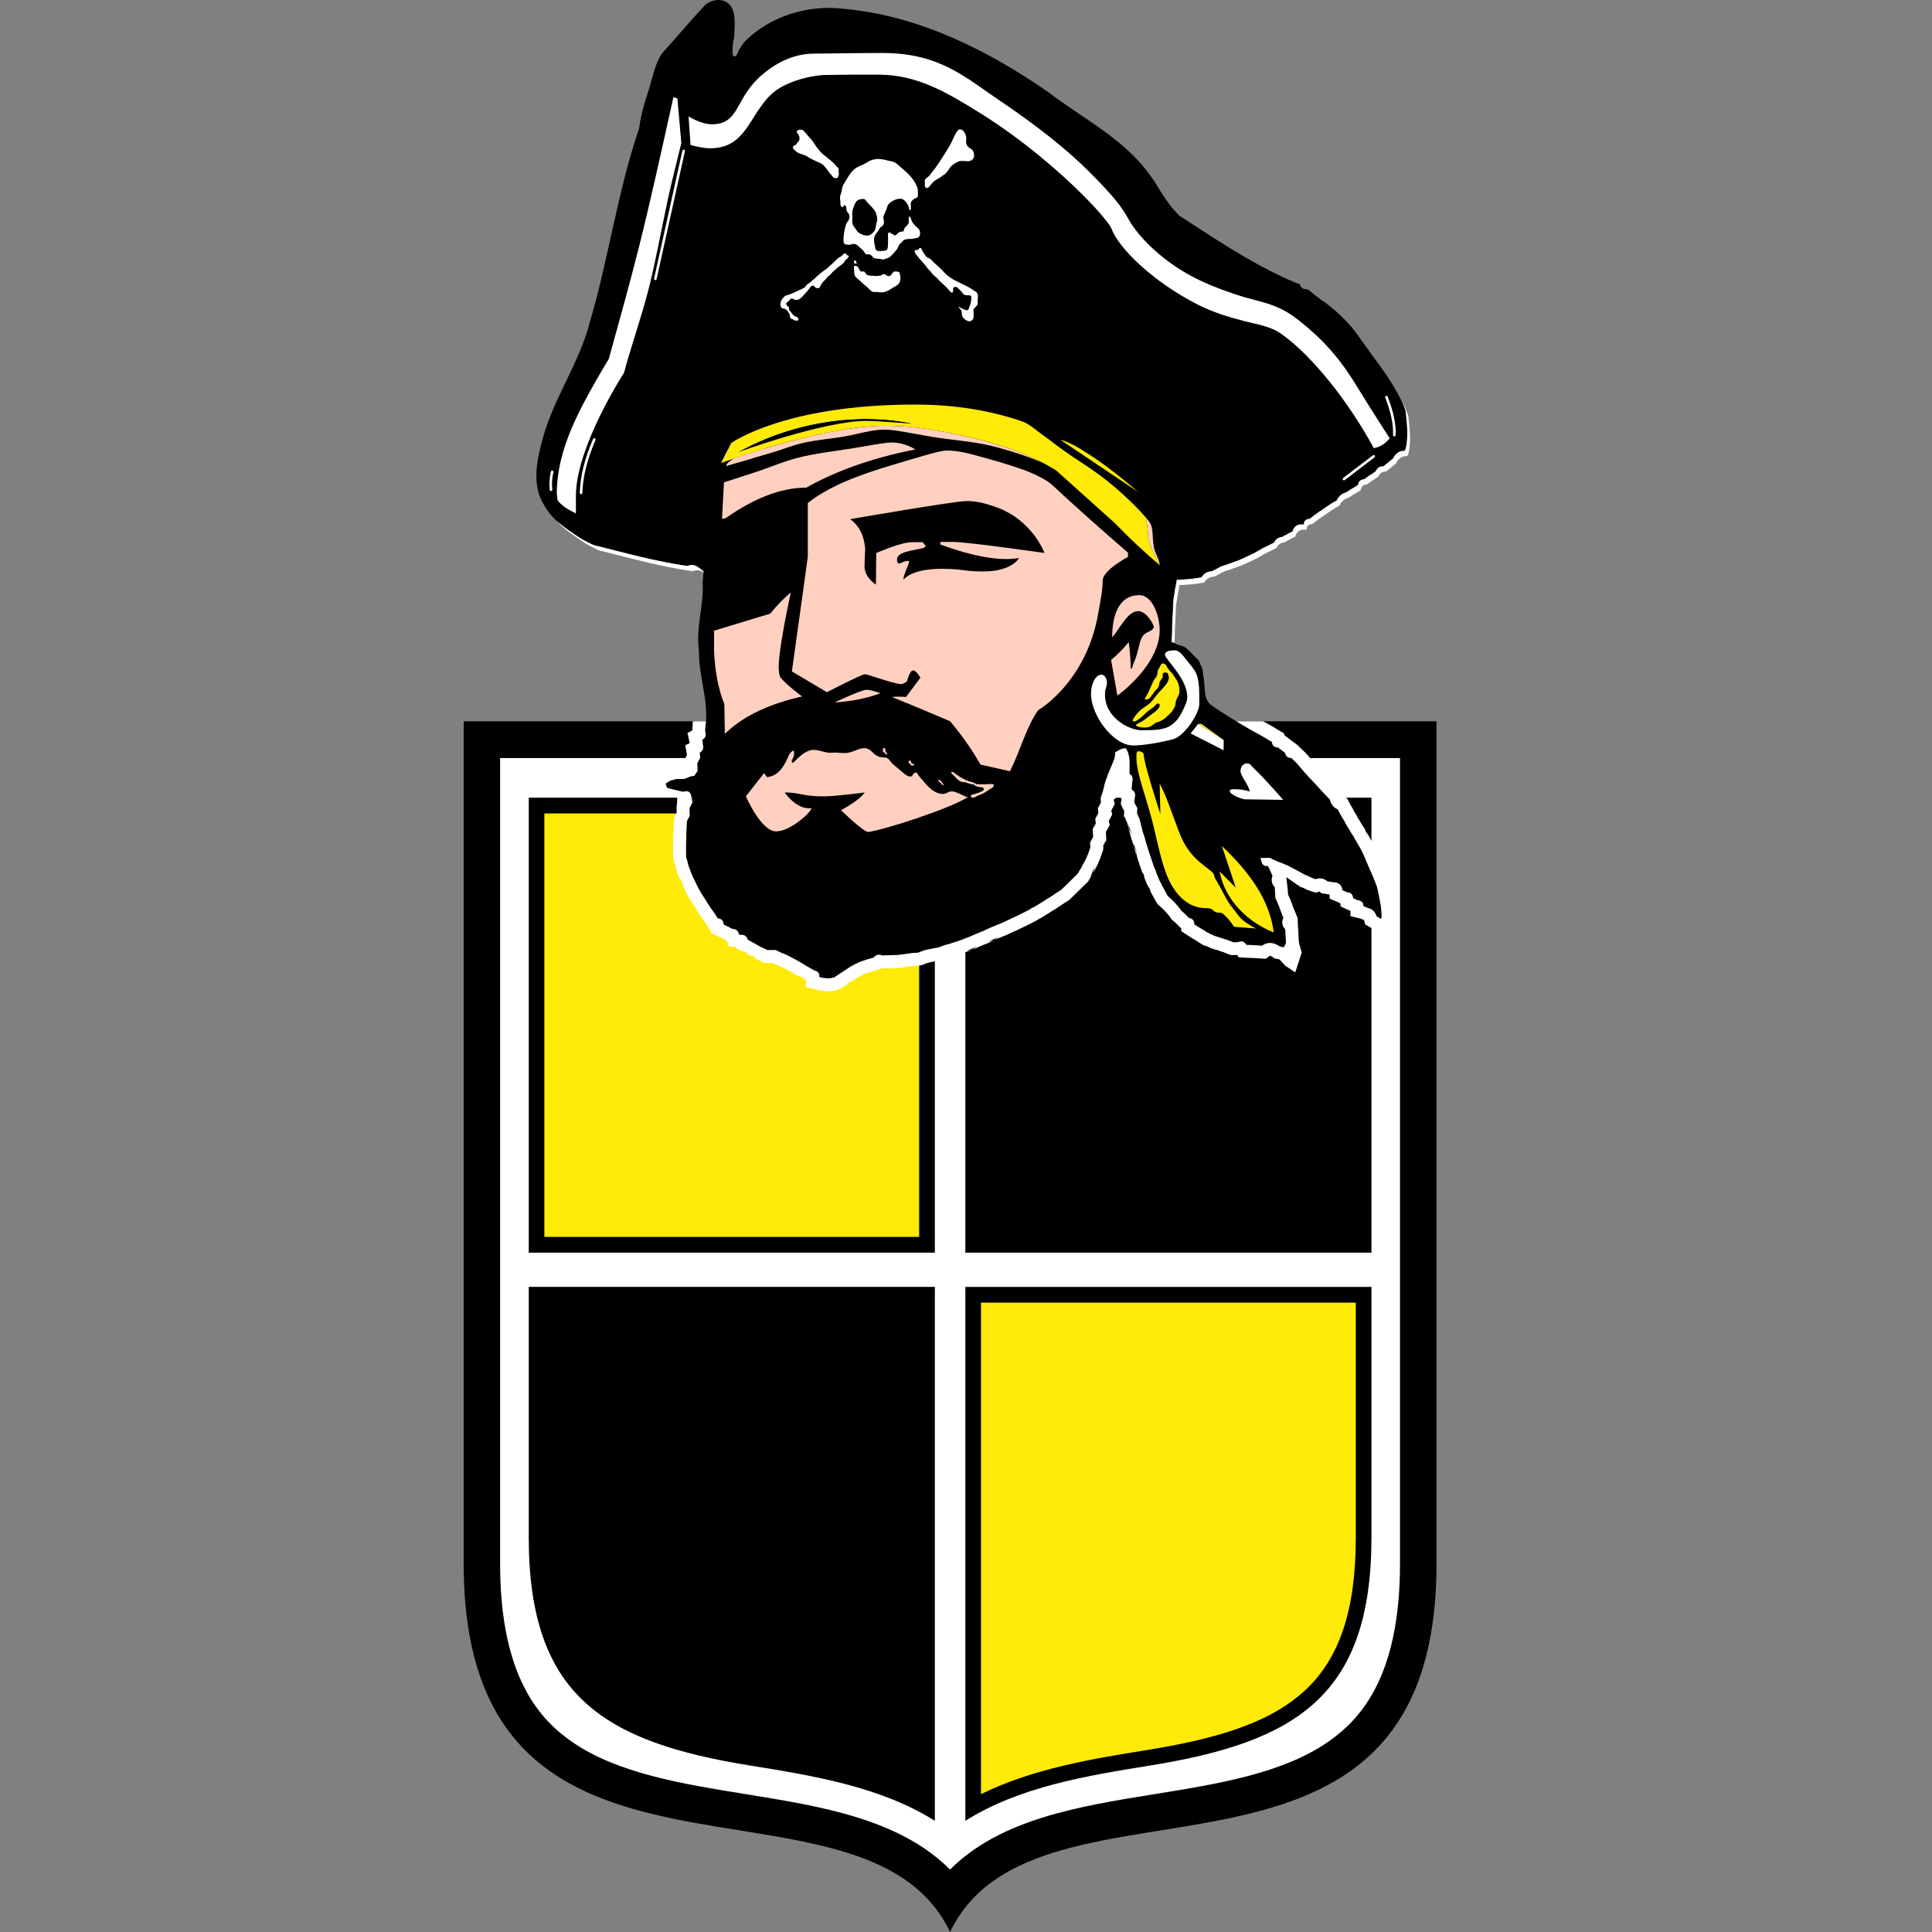
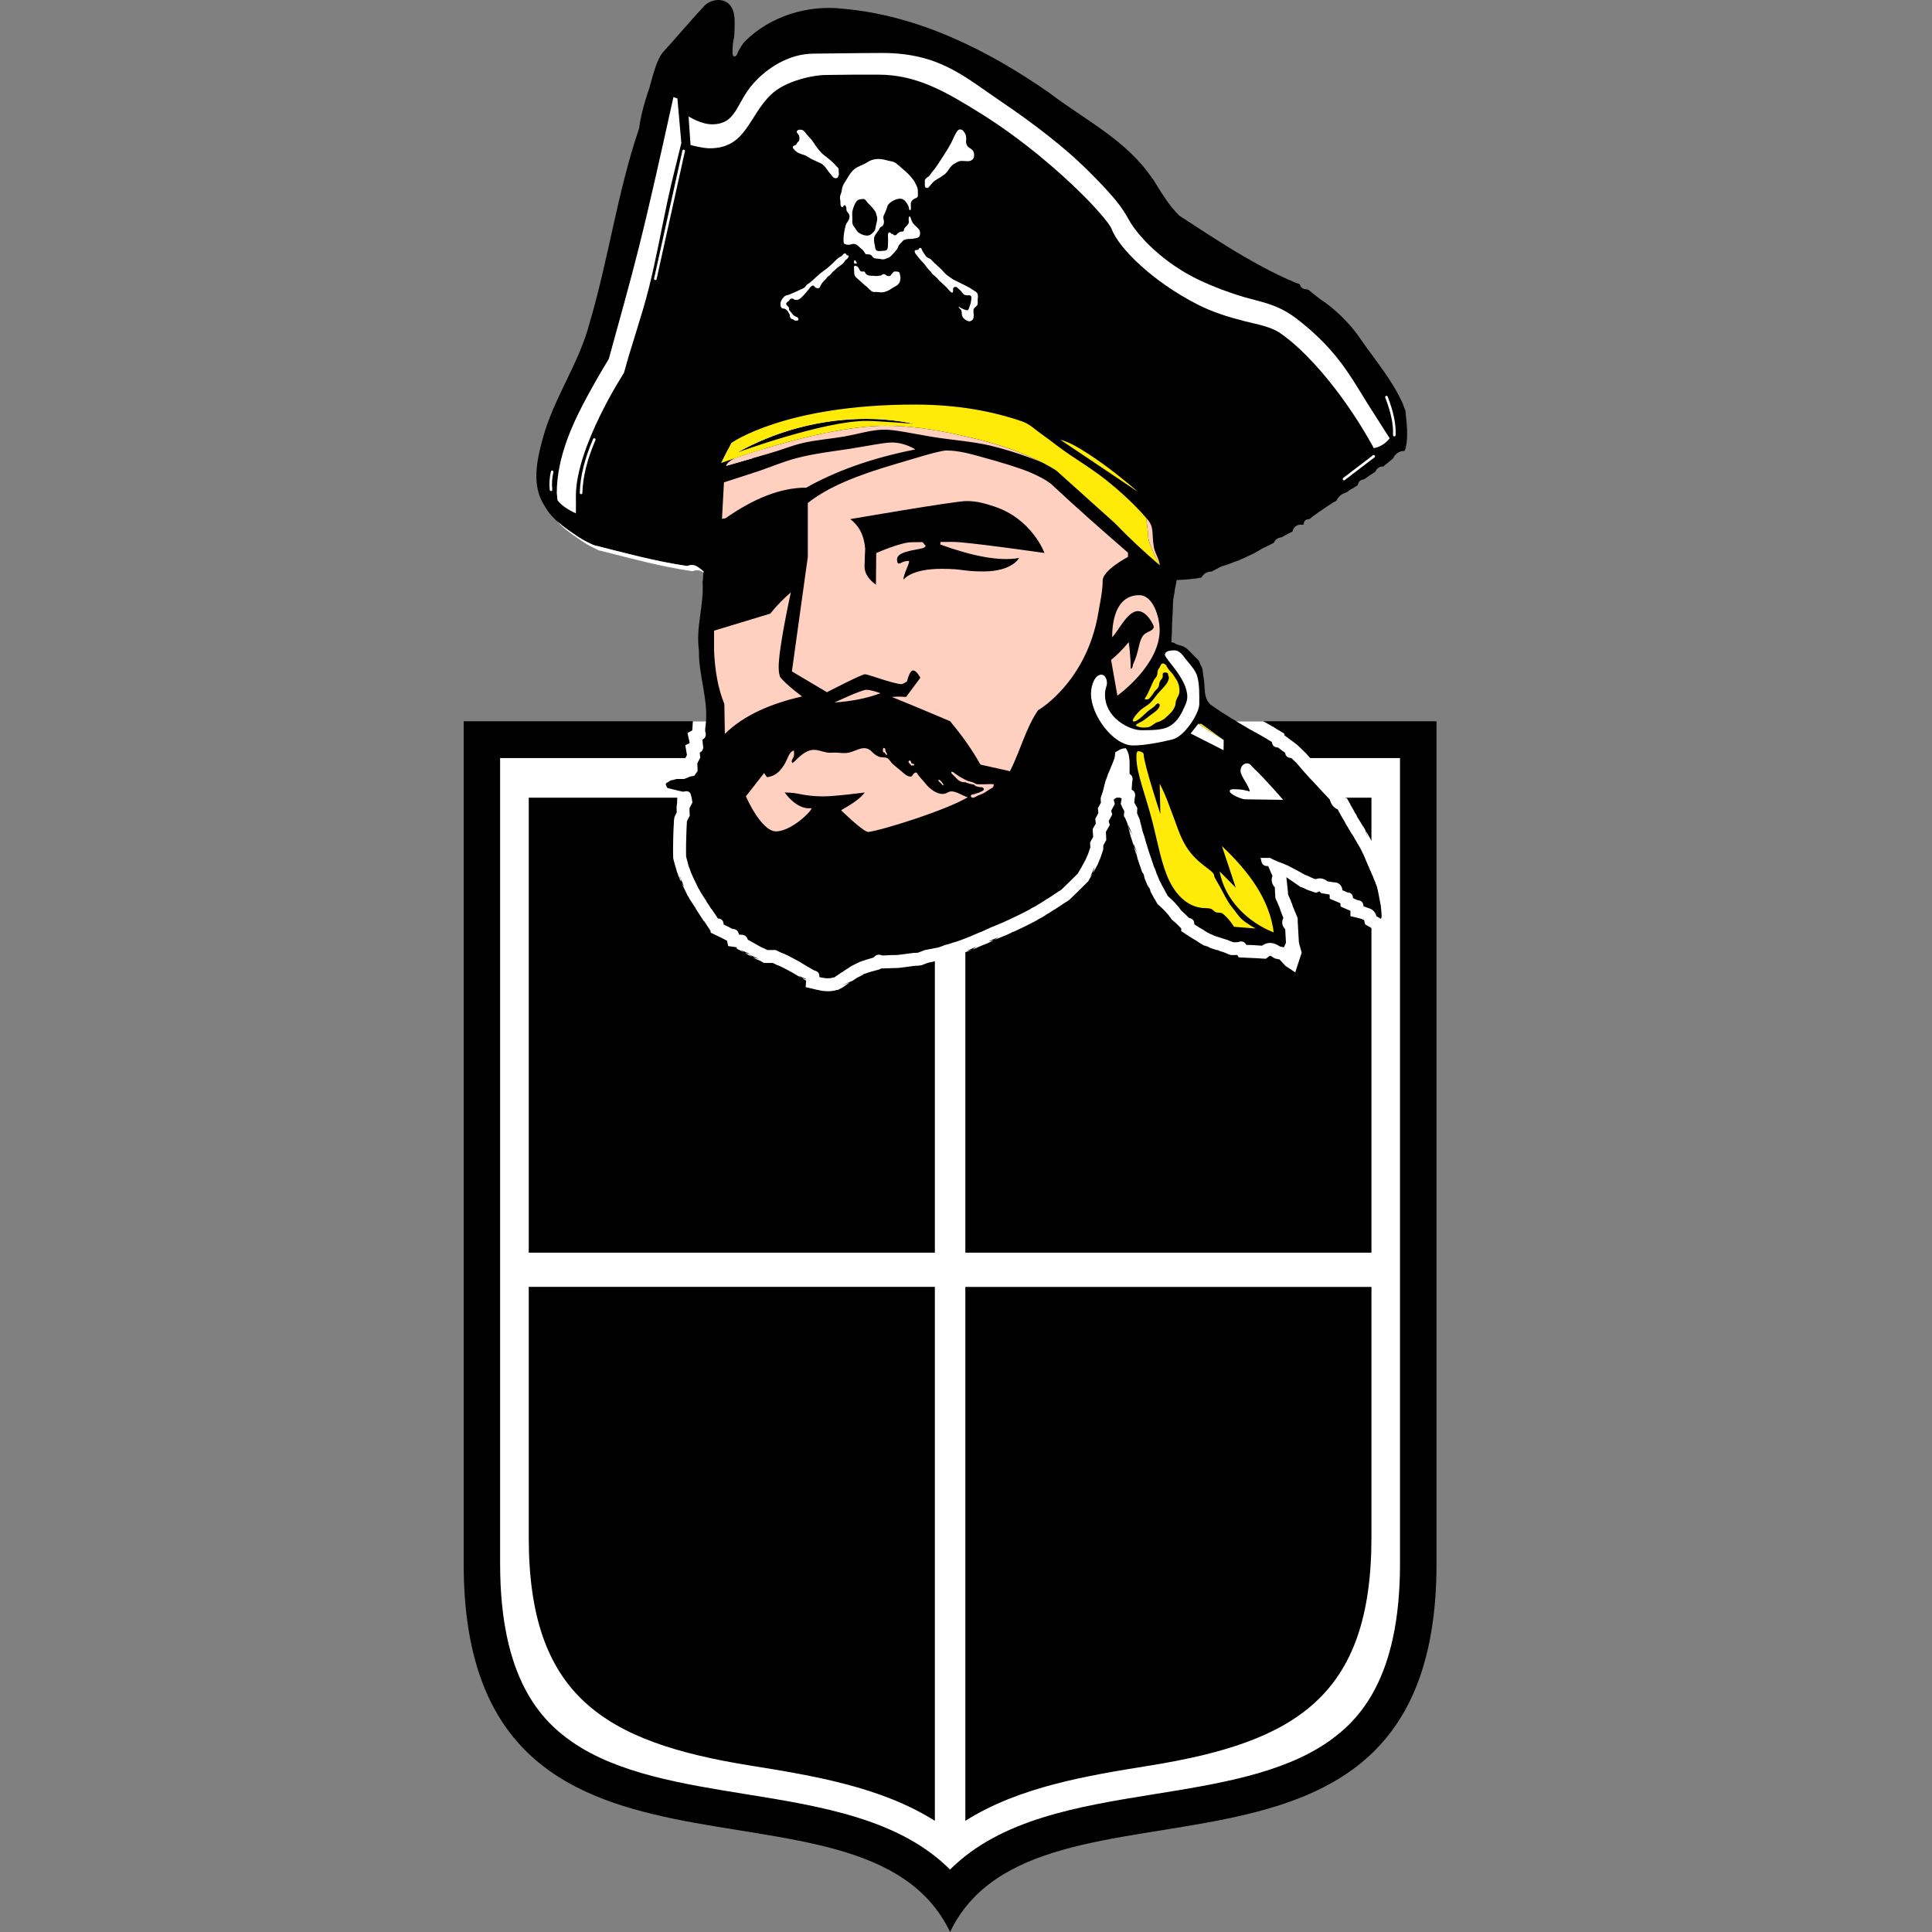
<svg xmlns="http://www.w3.org/2000/svg" width="50" height="50" viewBox="0 0 50 50" fill="none">
  <rect x="0" y="0" width="50" height="50" fill="#808080" stroke="none" />
  <path d="M37.177 18.666V40.472C37.177 50.091 26.845 45.281 24.588 50C22.332 45.28 12 50.09 12 40.472V18.666H37.177Z" fill="black" />
  <path d="M12.943 19.619C12.943 21.361 12.943 40.472 12.943 40.472C12.943 43.448 14.009 44.528 14.81 45.083C15.99 45.899 17.669 46.169 19.291 46.431C21.26 46.748 23.28 47.077 24.587 48.384C25.895 47.077 27.915 46.748 29.884 46.431C31.507 46.17 33.186 45.899 34.365 45.083C35.166 44.528 36.232 43.448 36.232 40.472C36.232 40.472 36.232 21.361 36.232 19.619C34.554 19.619 14.623 19.619 12.943 19.619ZM24.194 47.123C22.797 46.24 21.035 45.953 19.409 45.691C15.647 45.085 13.684 43.897 13.684 39.79C13.684 39.79 13.684 36.88 13.684 33.304H24.194V47.123ZM24.194 32.419H13.684C13.684 27.713 13.684 22.213 13.684 20.644C15.008 20.644 19.556 20.644 24.194 20.644V32.419ZM35.493 39.79C35.493 43.897 33.53 45.084 29.768 45.691C28.142 45.953 26.381 46.239 24.983 47.123V33.305H35.493C35.493 36.881 35.493 39.79 35.493 39.79ZM35.493 32.419H24.983V20.644C29.621 20.644 34.169 20.644 35.493 20.644C35.493 22.212 35.493 27.713 35.493 32.419Z" fill="white" />
-   <path d="M23.788 21.052C23.788 21.785 23.788 31.277 23.788 32.011C23.071 32.011 14.805 32.011 14.088 32.011C14.088 31.277 14.088 21.785 14.088 21.052C14.806 21.052 23.072 21.052 23.788 21.052ZM25.388 33.712C25.388 34.442 25.388 45.223 25.388 46.432C26.738 45.766 28.302 45.513 29.704 45.287C31.741 44.959 32.957 44.501 33.768 43.752C34.668 42.922 35.088 41.663 35.088 39.79C35.088 39.79 35.088 34.429 35.088 33.712C34.371 33.712 26.105 33.712 25.388 33.712Z" fill="#FFEA08" />
  <path d="M36.075 23.406C36.075 23.406 36.069 23.376 36.064 23.347C36.062 23.33 36.061 23.312 36.061 23.312L36.039 23.191L35.978 22.895L35.988 22.977L35.975 22.878C35.974 22.876 35.982 22.943 35.982 22.943L35.977 22.897L35.957 22.816C35.957 22.816 35.949 22.795 35.941 22.775C35.941 22.767 35.941 22.753 35.941 22.753L35.905 22.681C35.89 22.65 35.86 22.578 35.853 22.555L35.829 22.474C35.829 22.474 35.818 22.462 35.81 22.454C35.8 22.43 35.76 22.334 35.76 22.334C35.76 22.334 35.756 22.329 35.754 22.327C35.744 22.304 35.725 22.258 35.725 22.258L35.71 22.228C35.71 22.23 35.717 22.265 35.724 22.297C35.724 22.297 35.724 22.297 35.724 22.297C35.715 22.262 35.702 22.204 35.702 22.204L35.643 22.063L35.628 22.026L35.62 22.012L35.643 22.131L35.635 22.085L35.608 21.979L35.567 21.897L35.603 22.05L35.547 21.855L35.5 21.762C35.5 21.762 35.488 21.747 35.474 21.73C35.454 21.7 35.431 21.667 35.431 21.667L35.487 21.743L35.352 21.512L35.394 21.677C35.394 21.677 35.336 21.491 35.333 21.48C35.333 21.478 35.33 21.47 35.33 21.47L35.284 21.395C35.284 21.395 35.278 21.388 35.271 21.382C35.25 21.346 35.136 21.155 35.136 21.155L35.156 21.192L35.073 21.069L35.136 21.157L35.096 21.076C35.096 21.076 35.083 21.059 35.069 21.043C35.049 21.013 35.025 20.98 35.025 20.98L35.073 21.041L34.968 20.858C34.968 20.858 34.958 20.843 34.951 20.833C34.95 20.829 34.946 20.814 34.946 20.814L34.859 20.659C34.859 20.659 34.779 20.629 34.758 20.621C34.757 20.618 34.755 20.617 34.752 20.604L34.73 20.515L34.658 20.438L34.26 20.009L34.253 20.001C34.13 19.877 34.011 19.739 33.895 19.605L33.799 19.495L33.794 19.491C33.794 19.491 33.599 19.303 33.581 19.286V19.284C33.581 19.284 33.574 19.279 33.573 19.278L33.57 19.275H33.569C33.548 19.261 33.455 19.189 33.455 19.189C33.455 19.189 33.267 19.048 33.241 19.03C33.238 19.011 33.235 18.983 33.235 18.983L33.064 18.882L32.991 18.838L32.955 18.809C32.955 18.809 32.937 18.805 32.933 18.804C32.931 18.803 32.925 18.798 32.925 18.798L32.882 18.772L32.706 18.673L32.795 18.737L32.696 18.667H32.695C32.708 18.676 32.742 18.703 32.755 18.712L32.731 18.693L32.691 18.667H17.933C17.931 18.695 17.928 18.723 17.924 18.751L17.922 18.764L17.927 18.733C17.927 18.733 17.918 18.863 17.916 18.902C17.854 18.935 17.792 18.969 17.792 18.969C17.792 18.969 17.844 19.204 17.848 19.22C17.848 19.22 17.849 19.228 17.849 19.231C17.792 19.26 17.735 19.288 17.735 19.288C17.735 19.288 17.775 19.52 17.778 19.537C17.778 19.537 17.778 19.54 17.778 19.541C17.771 19.555 17.72 19.654 17.72 19.654L17.712 19.75C17.712 19.75 17.713 19.769 17.713 19.78C17.708 19.785 17.689 19.799 17.684 19.803C17.681 19.804 17.665 19.81 17.644 19.819C17.586 19.819 17.468 19.819 17.468 19.819L17.404 19.836L17.242 19.877L17.147 19.928L16.967 20.042L16.904 20.268L16.93 20.144L16.84 20.327L16.989 20.542L16.935 20.466L16.977 20.588L17.021 20.617L17.056 20.637L17.111 20.633L17.207 20.636L17.527 20.633L17.522 20.802C17.521 20.804 17.517 20.813 17.517 20.813L17.509 20.907C17.509 20.907 17.511 20.966 17.514 21.025C17.513 21.027 17.457 21.138 17.457 21.138L17.443 21.222L17.429 21.496C17.424 21.651 17.419 21.809 17.419 21.972C17.419 22.04 17.419 22.108 17.422 22.178L17.423 22.217L17.485 22.454L17.475 22.372L17.491 22.479C17.491 22.48 17.482 22.406 17.482 22.406L17.487 22.442L17.517 22.556L17.563 22.683C17.563 22.683 17.576 22.704 17.584 22.716C17.587 22.732 17.592 22.754 17.592 22.754L17.626 22.822C17.626 22.822 17.619 22.79 17.611 22.761C17.626 22.783 17.642 22.809 17.642 22.809C17.642 22.809 17.62 22.755 17.598 22.702C17.596 22.691 17.591 22.67 17.591 22.67L17.706 22.954L17.64 22.856L17.799 23.186C17.799 23.186 17.808 23.197 17.816 23.205C17.822 23.217 17.843 23.26 17.843 23.26C17.843 23.26 17.849 23.267 17.851 23.27C17.852 23.272 17.853 23.275 17.853 23.275L17.876 23.31L17.93 23.394C17.93 23.394 17.999 23.501 18.002 23.505L18.004 23.512C18.004 23.512 18.003 23.509 18.002 23.506L18.003 23.508C18.003 23.508 17.998 23.493 17.997 23.49C17.989 23.462 17.976 23.415 17.967 23.38L17.969 23.389L18.011 23.526L18.034 23.561L18.213 23.837C18.213 23.837 18.222 23.838 18.223 23.838C18.239 23.863 18.259 23.893 18.259 23.893L18.391 24.094C18.391 24.107 18.391 24.136 18.391 24.136L18.732 24.301L18.644 24.237L18.753 24.315C18.753 24.315 18.814 24.346 18.816 24.346C18.83 24.413 18.844 24.484 18.844 24.484C18.844 24.484 19.034 24.512 19.062 24.515C19.067 24.531 19.074 24.556 19.074 24.556L19.265 24.652L19.169 24.584L19.427 24.697L19.276 24.661L19.471 24.769L19.384 24.705L19.65 24.819L19.486 24.776L19.561 24.818L19.585 24.828L19.688 24.873L19.767 24.92L19.859 24.921C19.859 24.921 19.934 24.921 19.998 24.921C20 24.922 20.093 24.967 20.093 24.967L20.114 24.976C20.114 24.976 20.174 24.998 20.183 25.001C20.185 25.002 20.197 25.01 20.197 25.01C20.197 25.01 20.249 25.033 20.266 25.042C20.267 25.043 20.315 25.069 20.315 25.069C20.315 25.069 20.381 25.102 20.391 25.108C20.393 25.109 20.397 25.111 20.397 25.111L20.444 25.137C20.444 25.137 20.471 25.151 20.491 25.161C20.504 25.171 20.518 25.179 20.535 25.187C20.565 25.206 20.75 25.318 20.75 25.318L20.659 25.251C20.659 25.251 20.794 25.309 20.865 25.338C20.865 25.342 20.865 25.344 20.864 25.347C20.813 25.332 20.75 25.315 20.75 25.315C20.75 25.315 20.81 25.349 20.862 25.379C20.856 25.46 20.85 25.547 20.85 25.547L21.13 25.613C21.28 25.649 21.459 25.678 21.654 25.623L21.564 25.636L21.671 25.619C21.672 25.619 21.625 25.625 21.607 25.627L21.693 25.616L21.814 25.55L21.812 25.551L21.869 25.512L21.989 25.426L21.773 25.505L22.069 25.379C22.069 25.379 22.048 25.393 22.027 25.407C22.038 25.399 22.159 25.319 22.159 25.319C22.159 25.319 22.169 25.312 22.174 25.308C22.174 25.308 22.178 25.305 22.179 25.305C22.178 25.307 22.175 25.309 22.175 25.309C22.175 25.309 22.178 25.307 22.179 25.305C22.193 25.297 22.397 25.195 22.397 25.195C22.397 25.195 22.38 25.199 22.373 25.2C22.394 25.193 22.475 25.167 22.52 25.153C22.522 25.153 22.531 25.152 22.531 25.152C22.531 25.152 22.527 25.152 22.522 25.153C22.53 25.15 22.549 25.144 22.551 25.144C22.57 25.14 22.59 25.135 22.59 25.135L22.777 25.083C22.777 25.083 22.789 25.072 22.794 25.065C22.818 25.064 23.243 25.05 23.243 25.05L23.27 25.048C23.27 25.048 23.656 24.998 23.68 24.995C23.745 24.994 23.799 24.991 23.849 24.979L23.869 24.974L23.873 24.971L23.972 24.933C23.972 24.933 24.002 24.921 24.016 24.916C24.038 24.912 24.172 24.885 24.172 24.885L24.13 24.888C24.13 24.888 24.16 24.883 24.188 24.878C24.206 24.875 24.223 24.875 24.223 24.875L24.392 24.841L24.405 24.836L24.501 24.8L24.566 24.776L24.515 24.788L24.735 24.729L24.608 24.752L24.879 24.639L24.697 24.734L24.879 24.682L24.902 24.673L24.796 24.691C24.796 24.691 24.843 24.68 24.889 24.668C24.913 24.665 24.943 24.66 24.943 24.66L25.148 24.581L25.012 24.61L25.284 24.497L25.161 24.576L25.277 24.532C25.277 24.532 25.288 24.524 25.292 24.521C25.296 24.519 25.37 24.488 25.37 24.488L25.347 24.496L25.444 24.457L25.504 24.432L25.525 24.426L25.548 24.416L25.627 24.378C25.627 24.378 25.661 24.362 25.666 24.359C25.677 24.354 25.719 24.335 25.719 24.335L25.582 24.364L25.848 24.251L25.732 24.327L26.095 24.177C26.095 24.177 26.114 24.165 26.127 24.157C26.133 24.156 26.15 24.152 26.15 24.152L26.204 24.125C26.204 24.125 26.179 24.131 26.16 24.135C26.164 24.133 26.164 24.132 26.168 24.13C26.201 24.122 26.238 24.111 26.238 24.111C26.421 24.026 26.616 23.934 26.813 23.828L26.844 23.811C26.844 23.811 26.852 23.804 26.859 23.798C26.879 23.788 26.952 23.75 26.952 23.75L27.044 23.695C27.044 23.695 27.057 23.683 27.07 23.673C27.098 23.652 27.129 23.631 27.129 23.631L27.069 23.679L27.113 23.651C27.113 23.651 27.257 23.559 27.277 23.545C27.278 23.545 27.286 23.543 27.286 23.543L27.451 23.435L27.487 23.411C27.487 23.411 27.491 23.408 27.491 23.407C27.495 23.405 27.5 23.401 27.5 23.401L27.663 23.297L27.694 23.269L27.716 23.248L28.164 22.809L28.194 22.752L28.247 22.662L28.282 22.605L28.219 22.692L28.331 22.424L28.287 22.593L28.413 22.364C28.413 22.364 28.415 22.351 28.416 22.347C28.425 22.327 28.481 22.198 28.481 22.198L28.483 22.189L28.55 21.992L28.554 21.927C28.554 21.927 28.553 21.904 28.552 21.88C28.565 21.856 28.63 21.742 28.63 21.742L28.625 21.613C28.625 21.613 28.62 21.531 28.62 21.53C28.639 21.496 28.721 21.35 28.721 21.35C28.721 21.35 28.702 21.284 28.692 21.251C28.707 21.225 28.784 21.08 28.784 21.08C28.784 21.08 28.767 21.014 28.759 20.98C28.773 20.954 28.851 20.807 28.851 20.807C28.851 20.807 28.83 20.724 28.823 20.698C28.823 20.697 28.823 20.695 28.823 20.694C28.826 20.687 28.939 20.611 28.939 20.611C28.939 20.611 28.983 20.639 29.027 20.665C29.027 20.667 29.025 20.677 29.025 20.677L29.023 20.702L29.004 20.803L29.054 20.914C29.054 20.914 29.075 20.952 29.096 20.988C29.095 21.008 29.086 21.123 29.086 21.123L29.116 21.167C29.116 21.167 29.157 21.262 29.178 21.311C29.191 21.356 29.205 21.411 29.211 21.436C29.211 21.435 29.206 21.427 29.206 21.427L29.209 21.442C29.209 21.442 29.259 21.636 29.26 21.639C29.272 21.677 29.305 21.775 29.305 21.775L29.291 21.723L29.322 21.844L29.333 21.88L29.34 21.913L29.327 21.816L29.439 22.09L29.345 21.906L29.397 22.091L29.405 22.114L29.387 22.007L29.439 22.211L29.418 22.155L29.472 22.318C29.472 22.318 29.478 22.333 29.483 22.346C29.483 22.349 29.485 22.359 29.485 22.359L29.509 22.426L29.558 22.569C29.558 22.569 29.578 22.599 29.599 22.628C29.598 22.623 29.598 22.622 29.597 22.618C29.597 22.618 29.599 22.627 29.599 22.628C29.613 22.649 29.628 22.671 29.628 22.671C29.628 22.671 29.614 22.65 29.599 22.63C29.603 22.648 29.624 22.738 29.624 22.738L29.682 22.877C29.682 22.877 29.693 22.903 29.696 22.91C29.699 22.915 29.726 22.959 29.75 22.996C29.738 22.952 29.716 22.866 29.716 22.866C29.716 22.866 29.74 22.948 29.755 23.005C29.756 23.006 29.757 23.007 29.757 23.009C29.745 22.962 29.728 22.9 29.728 22.9L29.738 22.94C29.738 22.94 29.75 22.978 29.76 23.015C29.77 23.032 29.778 23.044 29.778 23.044C29.778 23.044 29.769 23.031 29.762 23.021C29.77 23.049 29.778 23.079 29.778 23.079L29.877 23.262C29.877 23.262 29.889 23.277 29.898 23.29C29.898 23.291 29.9 23.298 29.9 23.298L29.956 23.398L30.001 23.437C30.119 23.539 30.221 23.648 30.302 23.764L30.329 23.802L30.366 23.832C30.419 23.874 30.477 23.933 30.534 23.991C30.534 23.991 30.552 24.009 30.57 24.028C30.57 24.06 30.57 24.096 30.57 24.096L30.72 24.197C30.809 24.257 30.896 24.309 30.98 24.356C30.983 24.358 30.989 24.363 30.99 24.364C30.99 24.364 30.987 24.361 30.982 24.358C30.984 24.359 30.986 24.361 30.988 24.362C31.001 24.372 31.016 24.384 31.016 24.384C31.016 24.384 31.094 24.431 31.099 24.433C31.101 24.435 31.107 24.441 31.107 24.441C31.107 24.441 31.117 24.445 31.125 24.449C31.145 24.461 31.165 24.473 31.165 24.473C31.165 24.473 31.178 24.473 31.183 24.473C31.201 24.482 31.25 24.501 31.25 24.501C31.25 24.501 31.228 24.487 31.208 24.473C31.21 24.473 31.21 24.473 31.212 24.473C31.244 24.493 31.275 24.514 31.275 24.514C31.275 24.514 31.244 24.492 31.217 24.473L31.221 24.477L31.327 24.535L31.477 24.584C31.477 24.584 31.504 24.589 31.532 24.593C31.544 24.599 31.566 24.611 31.566 24.611L31.558 24.61L31.599 24.623C31.599 24.623 31.628 24.631 31.654 24.638C31.697 24.656 31.758 24.681 31.758 24.681L31.849 24.715L31.918 24.718C31.957 24.718 31.99 24.717 32.02 24.715C32.037 24.745 32.055 24.776 32.055 24.776L32.253 24.786L32.5 24.797L32.76 24.813L32.853 24.742C32.864 24.735 32.868 24.734 32.868 24.733C32.868 24.734 32.891 24.739 32.938 24.77L32.992 24.805L33.041 24.815L33.113 24.829L33.267 24.996L33.521 25.165L33.688 24.653L33.626 24.437L33.614 24.368L33.586 23.877L33.583 23.759L33.502 23.563L33.469 23.484L33.459 23.461L33.433 23.376C33.433 23.376 33.422 23.358 33.415 23.347C33.413 23.336 33.409 23.315 33.409 23.315L33.375 23.24L33.388 23.274L33.339 23.159C33.339 23.159 33.336 23.151 33.334 23.147C33.332 23.112 33.331 23.075 33.331 23.075L33.291 22.702L33.664 22.959C33.664 22.959 33.681 22.961 33.693 22.963C33.714 22.972 33.735 22.982 33.735 22.982L33.784 23.004L33.831 23.031C33.831 23.031 33.844 23.033 33.849 23.033L33.85 23.034L33.879 23.045L34.057 23.105C34.057 23.105 34.114 23.082 34.145 23.069C34.167 23.09 34.196 23.116 34.196 23.116C34.196 23.116 34.398 23.149 34.409 23.15C34.412 23.204 34.415 23.259 34.415 23.259C34.415 23.259 34.681 23.372 34.689 23.375C34.692 23.416 34.695 23.46 34.695 23.46L34.865 23.536C34.865 23.536 34.908 23.555 34.949 23.573C34.949 23.642 34.949 23.71 34.949 23.71C34.949 23.71 35.183 23.767 35.206 23.772L35.261 23.794C35.261 23.794 35.295 23.808 35.302 23.81C35.311 23.846 35.33 23.923 35.33 23.923L35.471 24.004L35.537 24.042L35.909 24.316L36.055 23.875L36.098 23.746L36.062 23.341L36.075 23.406ZM17.954 23.338L17.956 23.344C17.955 23.341 17.954 23.338 17.954 23.338ZM20.904 25.36C20.903 25.359 20.903 25.357 20.902 25.356C20.906 25.358 20.925 25.366 20.925 25.366C20.925 25.366 20.909 25.362 20.904 25.36ZM22.206 25.287C22.2 25.291 22.2 25.292 22.195 25.296C22.204 25.289 22.215 25.281 22.215 25.281C22.215 25.281 22.209 25.285 22.206 25.287ZM22.373 25.206C22.338 25.213 22.259 25.23 22.259 25.23L22.452 25.179C22.452 25.179 22.393 25.198 22.373 25.206ZM24.84 24.68H24.842C24.84 24.679 24.84 24.68 24.84 24.68ZM25.295 24.523L25.313 24.515C25.313 24.515 25.298 24.521 25.295 24.523ZM26.089 24.155C26.08 24.157 26.058 24.162 26.058 24.162C26.058 24.162 26.083 24.156 26.095 24.153C26.092 24.154 26.092 24.154 26.089 24.155ZM29.22 21.449C29.212 21.409 29.198 21.337 29.198 21.337L29.303 21.606C29.303 21.606 29.234 21.477 29.22 21.449ZM31.205 24.468C31.178 24.45 31.149 24.43 31.149 24.43C31.149 24.43 31.18 24.45 31.21 24.469C31.208 24.469 31.206 24.468 31.205 24.468ZM31.39 24.518L31.422 24.531C31.413 24.528 31.39 24.518 31.39 24.518ZM34.981 20.962C34.983 20.965 34.987 20.976 34.989 20.981L34.981 20.962ZM35.732 22.328C35.732 22.328 35.728 22.31 35.724 22.3C35.724 22.3 35.724 22.3 35.725 22.301C35.732 22.331 35.739 22.358 35.739 22.358L35.732 22.328ZM36.068 23.373C36.068 23.375 36.069 23.379 36.069 23.379L36.068 23.373Z" fill="white" />
  <path d="M14.99 13.912L15.004 13.919C15.03 13.94 15.084 13.966 15.118 13.987L15.131 13.994C15.158 14.008 15.219 14.042 15.253 14.055L15.266 14.062C15.293 14.076 15.347 14.104 15.374 14.11L15.401 14.117C16.189 14.314 16.977 14.533 17.785 14.648C17.873 14.614 17.96 14.614 18.041 14.662C18.095 14.695 18.155 14.743 18.209 14.79C18.192 14.873 18.204 14.948 18.183 15.055C18.224 15.655 18.001 16.233 18.089 16.838C18.076 17.498 18.351 18.139 18.258 18.799C18.25 18.833 18.25 18.901 18.25 18.928C18.284 19.023 18.264 19.098 18.176 19.145C18.183 19.172 18.189 19.24 18.189 19.268C18.216 19.363 18.189 19.438 18.108 19.479C18.116 19.513 18.116 19.581 18.122 19.608C18.101 19.649 18.068 19.718 18.047 19.752C18.047 19.806 18.054 19.901 18.054 19.956C18.034 19.983 17.987 20.044 17.967 20.078C17.94 20.086 17.879 20.092 17.852 20.099C17.819 20.12 17.744 20.146 17.704 20.16C17.657 20.16 17.562 20.16 17.509 20.16C17.468 20.173 17.388 20.194 17.348 20.201C17.322 20.222 17.267 20.256 17.24 20.269C17.24 20.276 17.233 20.29 17.227 20.303C17.24 20.317 17.253 20.358 17.26 20.378C17.267 20.386 17.287 20.392 17.294 20.399C17.395 20.426 17.496 20.447 17.604 20.474C17.611 20.474 17.625 20.474 17.631 20.482L17.691 20.489C17.799 20.455 17.867 20.489 17.886 20.591C17.899 20.632 17.913 20.727 17.92 20.768C17.899 20.81 17.866 20.878 17.845 20.912C17.845 20.959 17.845 21.061 17.852 21.109C17.832 21.143 17.798 21.218 17.778 21.252C17.771 21.341 17.771 21.422 17.765 21.511C17.757 21.728 17.751 21.946 17.757 22.171C17.771 22.225 17.798 22.32 17.811 22.375C17.811 22.382 17.819 22.396 17.819 22.409C17.839 22.45 17.866 22.532 17.879 22.572C17.886 22.579 17.892 22.599 17.892 22.606L17.926 22.674C17.926 22.681 17.933 22.701 17.939 22.708C17.986 22.803 18.033 22.905 18.081 23.001C18.088 23.008 18.094 23.021 18.101 23.028L18.128 23.082C18.135 23.09 18.141 23.103 18.148 23.116C18.182 23.164 18.242 23.266 18.276 23.313C18.276 23.321 18.289 23.334 18.289 23.34C18.316 23.381 18.377 23.469 18.403 23.517C18.411 23.517 18.417 23.531 18.424 23.538C18.478 23.613 18.525 23.688 18.579 23.769C18.673 23.776 18.727 23.83 18.727 23.926C18.768 23.947 18.841 23.98 18.882 24.001C18.889 24.008 18.902 24.015 18.902 24.015L18.957 24.041C19.05 24.041 19.105 24.089 19.125 24.185L19.172 24.192C19.266 24.185 19.327 24.233 19.354 24.321L19.408 24.348C19.415 24.355 19.421 24.361 19.428 24.361C19.482 24.388 19.576 24.442 19.623 24.47C19.63 24.478 19.643 24.484 19.65 24.484L19.71 24.518C19.744 24.531 19.824 24.565 19.858 24.586C19.912 24.586 20.019 24.586 20.073 24.586C20.114 24.607 20.188 24.64 20.228 24.661L20.303 24.688C20.31 24.695 20.329 24.701 20.344 24.709L20.418 24.743C20.431 24.75 20.452 24.763 20.465 24.769L20.546 24.811C20.559 24.818 20.579 24.831 20.593 24.837L20.66 24.872C20.667 24.879 20.687 24.892 20.694 24.892C20.748 24.926 20.849 24.987 20.896 25.015C20.903 25.022 20.916 25.028 20.922 25.028C20.956 25.049 21.037 25.096 21.078 25.117C21.171 25.138 21.212 25.192 21.205 25.287C21.319 25.314 21.441 25.334 21.562 25.3C21.569 25.3 21.583 25.293 21.596 25.293C21.637 25.259 21.731 25.205 21.771 25.171C21.779 25.171 21.792 25.163 21.798 25.157C21.839 25.13 21.926 25.069 21.974 25.042C21.981 25.034 21.994 25.028 22 25.021C22.081 24.974 22.169 24.932 22.256 24.892C22.264 24.892 22.277 24.885 22.29 24.879C22.324 24.872 22.398 24.845 22.432 24.831C22.439 24.831 22.458 24.824 22.465 24.824C22.499 24.811 22.574 24.79 22.607 24.783C22.668 24.707 22.742 24.688 22.836 24.728C22.964 24.721 23.092 24.715 23.227 24.715C23.335 24.701 23.543 24.674 23.651 24.66C23.678 24.66 23.739 24.66 23.766 24.653C23.807 24.64 23.88 24.605 23.921 24.592C23.975 24.579 24.076 24.558 24.13 24.551C24.137 24.551 24.151 24.544 24.157 24.544C24.19 24.536 24.265 24.523 24.299 24.517C24.339 24.503 24.42 24.469 24.46 24.456C24.501 24.449 24.568 24.429 24.608 24.415C24.615 24.415 24.634 24.407 24.642 24.401C24.682 24.394 24.756 24.367 24.797 24.354C24.81 24.354 24.823 24.34 24.837 24.34C24.878 24.327 24.965 24.293 25.013 24.272C25.02 24.272 25.04 24.265 25.047 24.259L25.121 24.232C25.128 24.225 25.148 24.219 25.162 24.212L25.243 24.177C25.284 24.164 25.364 24.123 25.411 24.109L25.486 24.075C25.499 24.068 25.512 24.062 25.526 24.055L25.587 24.028C25.594 24.028 25.607 24.021 25.613 24.015C25.735 23.967 25.856 23.913 25.977 23.865C25.984 23.858 25.997 23.852 26.003 23.852L26.057 23.825C26.064 23.825 26.078 23.818 26.091 23.811C26.28 23.723 26.468 23.634 26.656 23.532C26.663 23.525 26.677 23.519 26.683 23.511L26.75 23.477C26.763 23.47 26.777 23.464 26.791 23.457L26.858 23.415C26.866 23.408 26.885 23.402 26.892 23.395C26.946 23.361 27.047 23.3 27.094 23.266C27.101 23.259 27.114 23.253 27.121 23.253C27.168 23.226 27.255 23.164 27.295 23.137C27.302 23.13 27.316 23.124 27.316 23.124C27.356 23.097 27.43 23.048 27.464 23.029C27.612 22.885 27.753 22.749 27.894 22.607C27.915 22.566 27.962 22.491 27.982 22.457C27.989 22.45 27.995 22.437 27.995 22.431C28.022 22.383 28.07 22.294 28.096 22.247C28.096 22.24 28.104 22.227 28.11 22.213C28.123 22.186 28.15 22.124 28.164 22.09C28.177 22.049 28.204 21.968 28.218 21.934C28.218 21.9 28.211 21.831 28.211 21.805C28.231 21.763 28.271 21.695 28.291 21.661C28.284 21.607 28.284 21.512 28.278 21.457C28.298 21.423 28.338 21.355 28.359 21.314C28.352 21.287 28.352 21.219 28.345 21.191C28.366 21.15 28.406 21.082 28.426 21.042C28.419 21.015 28.419 20.947 28.413 20.919C28.433 20.878 28.473 20.81 28.493 20.769C28.486 20.742 28.486 20.681 28.486 20.647C28.5 20.605 28.527 20.531 28.54 20.49C28.554 20.435 28.581 20.327 28.594 20.272C28.594 20.265 28.602 20.245 28.602 20.238C28.615 20.197 28.648 20.116 28.662 20.075C28.662 20.062 28.669 20.049 28.675 20.034L28.702 19.973C28.709 19.96 28.715 19.947 28.715 19.939C28.762 19.837 28.803 19.728 28.842 19.626C28.85 19.584 28.863 19.51 28.863 19.469C28.944 19.422 29.018 19.367 29.112 19.367L29.132 19.36L29.146 19.38C29.267 19.571 29.226 19.809 29.233 20.027C29.308 20.074 29.327 20.142 29.301 20.238C29.294 20.286 29.294 20.382 29.287 20.435C29.368 20.477 29.396 20.551 29.368 20.647C29.361 20.674 29.361 20.741 29.355 20.769C29.375 20.811 29.415 20.879 29.435 20.913C29.428 20.947 29.428 21.015 29.428 21.049C29.442 21.083 29.475 21.164 29.496 21.206C29.503 21.24 29.516 21.308 29.529 21.342C29.529 21.349 29.529 21.362 29.537 21.369C29.544 21.402 29.557 21.478 29.57 21.512C29.583 21.553 29.611 21.634 29.624 21.675C29.631 21.716 29.658 21.784 29.665 21.824C29.665 21.831 29.672 21.851 29.678 21.858C29.686 21.9 29.712 21.974 29.725 22.015C29.725 22.029 29.732 22.042 29.738 22.056C29.752 22.098 29.779 22.179 29.793 22.219C29.8 22.233 29.806 22.246 29.806 22.261C29.819 22.302 29.853 22.389 29.866 22.438C29.873 22.445 29.879 22.465 29.887 22.479L29.913 22.547C29.92 22.561 29.926 22.581 29.926 22.595C29.947 22.636 29.987 22.731 30.001 22.772C30.008 22.785 30.014 22.806 30.021 22.813L30.055 22.874C30.055 22.887 30.068 22.901 30.068 22.908C30.102 22.963 30.156 23.065 30.183 23.119C30.19 23.127 30.196 23.133 30.196 23.14L30.222 23.188C30.357 23.303 30.479 23.433 30.579 23.575C30.647 23.63 30.714 23.698 30.774 23.759C30.868 23.772 30.909 23.827 30.909 23.922C30.99 23.976 31.078 24.031 31.165 24.078C31.172 24.086 31.186 24.092 31.192 24.099L31.259 24.14C31.273 24.14 31.293 24.154 31.3 24.161L31.381 24.195C31.388 24.202 31.414 24.208 31.422 24.216C31.468 24.229 31.549 24.257 31.59 24.27C31.597 24.27 31.616 24.277 31.624 24.284C31.665 24.291 31.732 24.318 31.765 24.325C31.806 24.346 31.887 24.372 31.921 24.386C31.954 24.386 32.022 24.386 32.048 24.379C32.142 24.345 32.209 24.371 32.258 24.454C32.392 24.454 32.527 24.467 32.662 24.474C32.803 24.372 32.952 24.38 33.126 24.495C33.153 24.502 33.2 24.509 33.227 24.516C33.24 24.489 33.268 24.434 33.281 24.4C33.274 24.285 33.268 24.169 33.261 24.047C33.18 23.971 33.16 23.856 33.214 23.754C33.2 23.72 33.167 23.644 33.154 23.604C33.154 23.597 33.146 23.577 33.14 23.57L33.12 23.502C33.113 23.495 33.107 23.475 33.107 23.468L33.073 23.393C33.06 23.352 33.019 23.277 33.006 23.236C32.998 23.141 32.998 23.052 32.992 22.964C32.912 22.882 32.891 22.767 32.932 22.665L32.906 22.61C32.906 22.603 32.898 22.589 32.892 22.583C32.879 22.542 32.838 22.454 32.818 22.413C32.717 22.42 32.663 22.379 32.642 22.284C32.642 22.264 32.629 22.223 32.622 22.203C32.703 22.203 32.783 22.203 32.871 22.203C32.904 22.223 32.985 22.264 33.026 22.278L33.086 22.305C33.099 22.312 33.113 22.312 33.127 22.318C33.168 22.332 33.248 22.366 33.288 22.386C33.302 22.386 33.322 22.4 33.329 22.4L33.389 22.434C33.397 22.434 33.41 22.441 33.416 22.447C33.537 22.508 33.659 22.576 33.779 22.644C33.786 22.644 33.8 22.651 33.806 22.651C33.847 22.672 33.92 22.699 33.954 22.719C33.961 22.719 33.974 22.727 33.987 22.733L34.048 22.753C34.149 22.712 34.27 22.733 34.351 22.808C34.392 22.815 34.478 22.829 34.519 22.835C34.641 22.828 34.734 22.916 34.742 23.039C34.775 23.052 34.836 23.08 34.869 23.094C34.963 23.101 35.011 23.148 35.017 23.243C35.044 23.257 35.105 23.285 35.139 23.298C35.233 23.305 35.287 23.359 35.287 23.455C35.32 23.462 35.381 23.489 35.414 23.502C35.515 23.523 35.596 23.604 35.623 23.713C35.65 23.727 35.711 23.761 35.738 23.782L35.758 23.721C35.751 23.619 35.745 23.517 35.732 23.414C35.732 23.407 35.724 23.394 35.724 23.388C35.698 23.252 35.678 23.123 35.644 22.986C35.644 22.979 35.637 22.96 35.637 22.952L35.61 22.884C35.603 22.877 35.597 22.858 35.597 22.843C35.577 22.802 35.537 22.707 35.523 22.66C35.515 22.652 35.502 22.625 35.502 22.618L35.468 22.537C35.461 22.53 35.448 22.503 35.448 22.496L35.414 22.414C35.407 22.401 35.394 22.38 35.394 22.367C35.373 22.325 35.334 22.231 35.319 22.189C35.312 22.176 35.299 22.148 35.299 22.142L35.258 22.06C35.258 22.053 35.245 22.034 35.238 22.019L35.204 21.951C35.197 21.944 35.191 21.924 35.184 21.917C35.15 21.856 35.083 21.747 35.049 21.686C35.049 21.679 35.036 21.666 35.036 21.659L35.002 21.605C34.995 21.597 34.989 21.584 34.981 21.578C34.948 21.517 34.88 21.408 34.847 21.353C34.84 21.34 34.834 21.326 34.826 21.319L34.8 21.264C34.793 21.257 34.787 21.238 34.779 21.23C34.746 21.176 34.685 21.074 34.658 21.019C34.651 21.012 34.645 20.998 34.645 20.992L34.618 20.945C34.51 20.903 34.443 20.808 34.416 20.693C34.281 20.55 34.139 20.4 34.005 20.251C33.843 20.088 33.694 19.91 33.547 19.74C33.506 19.699 33.459 19.659 33.419 19.617C33.331 19.617 33.271 19.576 33.258 19.481C33.197 19.44 33.136 19.393 33.076 19.345C32.982 19.345 32.928 19.298 32.915 19.202C32.881 19.181 32.807 19.141 32.773 19.113C32.766 19.113 32.752 19.106 32.746 19.1C32.699 19.073 32.598 19.011 32.544 18.984C32.537 18.977 32.518 18.971 32.511 18.964L32.45 18.937C32.443 18.93 32.43 18.924 32.424 18.916L32.356 18.882C32.013 18.678 31.662 18.474 31.339 18.243C31.331 18.236 31.322 18.229 31.314 18.221C31.201 18.113 31.183 17.949 31.174 17.8C31.169 17.723 31.166 17.646 31.156 17.57C31.151 17.535 31.14 17.502 31.136 17.467C31.13 17.417 31.131 17.368 31.119 17.318C31.109 17.275 31.087 17.238 31.067 17.198C31.05 17.16 31.037 17.115 31.011 17.081C30.99 17.053 30.956 17.031 30.932 17.005C30.913 16.986 30.896 16.965 30.877 16.947C30.846 16.917 30.818 16.884 30.788 16.855C30.746 16.816 30.705 16.771 30.654 16.744C30.621 16.726 30.584 16.717 30.549 16.705C30.511 16.693 30.474 16.689 30.439 16.668C30.393 16.641 30.376 16.627 30.317 16.623C30.315 16.534 30.329 16.449 30.329 16.36C30.329 16.261 30.333 16.161 30.337 16.062C30.341 15.963 30.347 15.863 30.353 15.764C30.359 15.669 30.353 15.566 30.37 15.473C30.392 15.36 30.399 15.317 30.404 15.262C30.424 15.18 30.438 15.091 30.451 15.01C30.565 15.01 30.68 14.997 30.801 14.989C30.848 14.982 30.956 14.969 31.01 14.963C31.017 14.955 31.023 14.955 31.031 14.955L31.091 14.948C31.145 14.846 31.246 14.791 31.36 14.791L31.421 14.757C31.428 14.757 31.441 14.75 31.447 14.744L31.514 14.71C31.522 14.703 31.541 14.697 31.548 14.689L31.623 14.655C31.67 14.642 31.75 14.614 31.791 14.601C31.832 14.587 31.913 14.553 31.952 14.54C31.966 14.54 31.986 14.526 31.993 14.526L32.068 14.5C32.081 14.492 32.101 14.486 32.108 14.479L32.189 14.445C32.202 14.438 32.223 14.431 32.23 14.424C32.271 14.404 32.351 14.37 32.391 14.349C32.398 14.342 32.412 14.336 32.425 14.336C32.479 14.302 32.586 14.247 32.64 14.213C32.647 14.206 32.667 14.2 32.674 14.192L32.748 14.158C32.755 14.151 32.775 14.145 32.789 14.138L32.857 14.104C32.87 14.096 32.89 14.083 32.897 14.083L32.965 14.049C33.006 13.96 33.073 13.913 33.167 13.906L33.214 13.879C33.221 13.879 33.234 13.872 33.24 13.865C33.308 13.831 33.375 13.79 33.45 13.756C33.47 13.641 33.571 13.565 33.693 13.579H33.739C33.739 13.484 33.786 13.435 33.887 13.435C33.962 13.375 34.042 13.313 34.123 13.258C34.13 13.251 34.144 13.245 34.15 13.237L34.197 13.211C34.204 13.203 34.217 13.197 34.223 13.19C34.324 13.122 34.418 13.054 34.519 12.993C34.526 12.993 34.54 12.986 34.54 12.986L34.587 12.959C34.633 12.857 34.721 12.775 34.836 12.748C34.869 12.727 34.937 12.68 34.977 12.653C34.977 12.653 34.991 12.646 34.998 12.646C35.032 12.619 35.106 12.577 35.14 12.557C35.153 12.462 35.207 12.414 35.301 12.407C35.376 12.353 35.449 12.298 35.53 12.251C35.53 12.243 35.543 12.237 35.55 12.237L35.597 12.203C35.638 12.114 35.705 12.067 35.799 12.074L35.846 12.033C35.853 12.026 35.866 12.02 35.873 12.012C35.899 11.992 35.96 11.944 35.987 11.918C35.994 11.918 36.007 11.904 36.013 11.897L36.054 11.863C36.101 11.747 36.215 11.666 36.344 11.672L36.371 11.625C36.371 11.617 36.378 11.611 36.378 11.604C36.452 11.277 36.404 10.95 36.371 10.624C36.357 10.59 36.33 10.515 36.316 10.481L36.309 10.46C36.04 9.848 35.602 9.337 35.224 8.793C34.981 8.432 34.678 8.12 34.336 7.861L34.302 7.834C34.147 7.739 34.006 7.616 33.864 7.501L33.817 7.487C33.723 7.487 33.662 7.446 33.635 7.351L33.568 7.331C33.555 7.323 33.541 7.317 33.527 7.317L33.453 7.283C33.439 7.276 33.419 7.27 33.412 7.263L33.337 7.236C33.33 7.229 33.311 7.222 33.297 7.215L33.236 7.188C32.28 6.746 31.404 6.154 30.521 5.582C30.245 5.309 30.05 4.976 29.848 4.649L29.814 4.608C29.148 3.621 28.063 3.098 27.146 2.396C25.56 1.294 23.762 0.396 21.814 0.226C21.7 0.212 21.586 0.205 21.471 0.205C21.011 0.202 20.55 0.298 20.13 0.488C19.921 0.582 19.722 0.7 19.54 0.84C19.45 0.91 19.363 0.987 19.281 1.068C19.21 1.139 19.166 1.232 19.112 1.319C19.087 1.358 19.086 1.414 19.049 1.442C18.925 1.536 18.962 1.267 18.963 1.205C18.964 1.084 19.004 0.989 19.006 0.869C19.009 0.634 19.053 0.312 18.885 0.124C18.71 -0.073 18.367 -0.02 18.204 0.178C17.847 0.56 17.51 0.968 17.153 1.356C17.111 1.408 17.078 1.47 17.045 1.534C16.947 1.724 16.805 2.28 16.805 2.28C16.805 2.28 16.594 2.86 16.54 3.323C15.98 4.964 15.752 6.692 15.26 8.353C14.99 9.4 14.33 10.3 14.047 11.347C13.892 11.905 13.751 12.565 14.088 13.083C14.29 13.456 14.648 13.681 14.99 13.912Z" fill="black" />
  <path d="M18.177 14.797C18.186 14.803 18.196 14.81 18.206 14.816C18.207 14.807 18.209 14.799 18.21 14.789C18.156 14.742 18.096 14.694 18.042 14.661C17.962 14.613 17.874 14.613 17.786 14.647C16.978 14.532 16.19 14.314 15.402 14.116L15.375 14.109C15.349 14.101 15.295 14.075 15.267 14.061L15.254 14.054C15.22 14.041 15.16 14.007 15.132 13.993L15.119 13.986C15.085 13.965 15.031 13.939 15.005 13.918L14.992 13.911C14.789 13.775 14.584 13.641 14.407 13.478C14.608 13.707 14.87 13.875 15.126 14.047L15.139 14.054C15.166 14.075 15.22 14.101 15.254 14.122L15.267 14.129C15.294 14.143 15.355 14.177 15.389 14.19L15.402 14.197C15.428 14.211 15.482 14.239 15.51 14.245L15.537 14.252C16.324 14.449 17.112 14.668 17.921 14.783C18.008 14.749 18.096 14.749 18.177 14.797Z" fill="white" />
-   <path d="M36.445 10.754C36.432 10.72 36.404 10.645 36.391 10.611L36.384 10.59C36.35 10.514 36.315 10.44 36.276 10.367C36.289 10.395 36.303 10.425 36.316 10.454L36.324 10.475C36.337 10.509 36.364 10.584 36.378 10.618C36.411 10.945 36.458 11.272 36.385 11.598C36.385 11.605 36.378 11.611 36.378 11.618L36.351 11.666C36.224 11.659 36.108 11.741 36.061 11.857L36.02 11.891C36.013 11.898 36 11.911 35.994 11.911C35.967 11.938 35.906 11.986 35.88 12.006C35.873 12.013 35.859 12.02 35.853 12.027L35.806 12.068C35.712 12.061 35.645 12.109 35.604 12.197L35.557 12.231C35.55 12.231 35.537 12.238 35.537 12.244C35.456 12.292 35.382 12.346 35.308 12.401C35.214 12.408 35.16 12.456 35.147 12.551C35.113 12.571 35.039 12.611 35.005 12.639C34.998 12.639 34.985 12.646 34.985 12.646C34.944 12.673 34.876 12.722 34.843 12.741C34.728 12.768 34.641 12.851 34.594 12.953L34.547 12.979C34.547 12.979 34.533 12.987 34.526 12.987C34.425 13.048 34.331 13.116 34.23 13.184C34.223 13.191 34.21 13.197 34.204 13.204L34.157 13.231C34.15 13.238 34.136 13.245 34.13 13.252C34.05 13.306 33.969 13.367 33.895 13.429C33.794 13.429 33.747 13.477 33.747 13.572H33.7C33.578 13.559 33.477 13.633 33.457 13.75C33.382 13.784 33.315 13.825 33.248 13.859C33.24 13.866 33.227 13.873 33.221 13.873L33.174 13.899C33.08 13.907 33.013 13.954 32.972 14.043L32.904 14.077C32.897 14.077 32.878 14.09 32.864 14.097L32.796 14.131C32.783 14.139 32.763 14.145 32.755 14.152L32.681 14.186C32.674 14.193 32.654 14.2 32.647 14.207C32.593 14.241 32.486 14.295 32.432 14.329C32.419 14.329 32.406 14.337 32.398 14.343C32.358 14.363 32.277 14.398 32.237 14.418C32.23 14.425 32.211 14.431 32.196 14.439L32.116 14.473C32.108 14.48 32.089 14.486 32.075 14.493L32 14.52C31.993 14.52 31.974 14.534 31.959 14.534C31.919 14.547 31.838 14.581 31.798 14.594C31.757 14.608 31.677 14.636 31.63 14.649L31.555 14.683C31.548 14.69 31.529 14.697 31.522 14.704L31.454 14.738C31.447 14.745 31.434 14.751 31.428 14.751L31.367 14.785C31.253 14.785 31.152 14.84 31.098 14.942L31.038 14.949C31.031 14.949 31.024 14.949 31.017 14.956C30.963 14.964 30.856 14.977 30.808 14.983C30.687 14.99 30.572 15.004 30.458 15.004C30.445 15.085 30.432 15.174 30.411 15.255C30.406 15.31 30.399 15.353 30.378 15.467C30.36 15.56 30.366 15.664 30.36 15.758C30.354 15.857 30.348 15.957 30.344 16.056C30.34 16.155 30.337 16.255 30.337 16.354C30.337 16.442 30.322 16.528 30.324 16.617C30.358 16.619 30.378 16.625 30.396 16.634C30.4 16.587 30.404 16.538 30.404 16.49C30.404 16.391 30.406 16.291 30.411 16.192C30.415 16.093 30.421 15.993 30.427 15.894C30.434 15.799 30.427 15.696 30.445 15.603C30.466 15.489 30.473 15.447 30.479 15.392C30.499 15.31 30.512 15.221 30.526 15.14C30.64 15.14 30.755 15.127 30.875 15.119C30.922 15.112 31.031 15.099 31.085 15.092C31.092 15.085 31.098 15.085 31.105 15.085L31.165 15.078C31.22 14.976 31.32 14.921 31.435 14.921L31.495 14.887C31.502 14.887 31.515 14.88 31.522 14.874L31.589 14.84C31.596 14.833 31.616 14.826 31.623 14.819L31.697 14.785C31.744 14.772 31.825 14.744 31.866 14.73C31.906 14.717 31.987 14.683 32.027 14.67C32.04 14.67 32.06 14.656 32.068 14.656L32.142 14.63C32.155 14.622 32.176 14.616 32.183 14.609L32.264 14.575C32.277 14.568 32.297 14.561 32.304 14.554C32.345 14.534 32.426 14.499 32.466 14.479C32.473 14.472 32.486 14.466 32.499 14.466C32.553 14.431 32.661 14.377 32.715 14.343C32.722 14.336 32.741 14.329 32.748 14.322L32.823 14.288C32.83 14.281 32.849 14.275 32.864 14.268L32.931 14.233C32.944 14.226 32.965 14.213 32.972 14.213L33.039 14.179C33.08 14.09 33.147 14.043 33.241 14.036L33.288 14.009C33.295 14.009 33.309 14.002 33.315 13.995C33.382 13.961 33.45 13.92 33.524 13.886C33.544 13.771 33.645 13.695 33.767 13.709H33.814C33.814 13.614 33.861 13.565 33.962 13.565C34.036 13.504 34.117 13.443 34.198 13.388C34.205 13.381 34.218 13.374 34.224 13.367L34.271 13.341C34.278 13.333 34.292 13.327 34.298 13.32C34.399 13.252 34.493 13.184 34.594 13.123C34.601 13.123 34.614 13.116 34.614 13.116L34.661 13.089C34.708 12.987 34.796 12.905 34.91 12.877C34.944 12.857 35.011 12.809 35.052 12.783C35.052 12.783 35.065 12.775 35.072 12.775C35.106 12.748 35.181 12.707 35.214 12.687C35.227 12.592 35.282 12.543 35.376 12.537C35.45 12.482 35.523 12.428 35.604 12.38C35.604 12.373 35.617 12.367 35.624 12.367L35.672 12.333C35.712 12.244 35.78 12.197 35.874 12.204L35.92 12.163C35.928 12.156 35.941 12.149 35.947 12.142C35.974 12.122 36.035 12.074 36.061 12.047C36.069 12.047 36.082 12.034 36.088 12.027L36.129 11.993C36.176 11.877 36.29 11.796 36.419 11.802L36.445 11.755C36.445 11.747 36.452 11.741 36.452 11.734C36.527 11.408 36.479 11.081 36.445 10.754Z" fill="white" />
  <path d="M17.531 2.547L17.633 3.702C17.51 4.213 17.386 4.682 17.275 5.201C17.115 5.946 16.973 6.738 16.795 7.444C16.6 8.219 16.345 8.917 16.149 9.649C16.149 9.649 14.904 11.559 14.904 12.837C14.908 12.841 14.904 13.286 14.904 13.286C14.689 13.187 14.521 13.074 14.426 12.941C14.426 12.941 14.413 12.763 14.409 12.769C14.409 11.802 14.845 10.905 15.233 10.193C15.494 9.715 15.756 9.288 15.756 9.288C16.022 8.318 16.298 7.345 16.541 6.375C16.862 5.086 17.142 3.801 17.428 2.514L17.531 2.547ZM14.257 12.204C14.22 12.362 14.211 12.522 14.227 12.678C14.229 12.697 14.245 12.71 14.264 12.708C14.282 12.706 14.295 12.69 14.293 12.671C14.277 12.52 14.286 12.372 14.322 12.22C14.326 12.201 14.315 12.183 14.296 12.178C14.279 12.174 14.261 12.185 14.257 12.204ZM15.349 11.362C15.128 11.877 15.015 12.333 15.005 12.755C15.005 12.773 15.019 12.789 15.037 12.79C15.056 12.79 15.071 12.775 15.072 12.757C15.083 12.343 15.194 11.896 15.411 11.388C15.418 11.371 15.411 11.351 15.394 11.344C15.375 11.336 15.356 11.344 15.349 11.362ZM17.66 3.899L16.928 7.208C16.924 7.226 16.935 7.244 16.953 7.248C16.971 7.252 16.989 7.241 16.993 7.222L17.726 3.913C17.73 3.895 17.719 3.877 17.7 3.873C17.682 3.869 17.665 3.88 17.66 3.899ZM17.82 3.013L17.871 3.753C17.871 3.753 18.182 3.838 18.368 3.838C19.319 3.838 19.375 2.991 19.963 2.439C20.331 2.092 21.045 1.94 21.385 1.94C21.635 1.94 21.856 1.932 22.106 1.932C22.183 1.932 22.561 1.932 22.738 1.932C23.731 1.932 24.494 2.384 25.381 2.936C26.45 3.603 27.418 4.438 28.05 5.072C28.451 5.474 28.729 5.817 28.767 5.922C28.947 6.412 29.82 7.285 31.006 7.887C31.385 8.079 31.778 8.201 32.209 8.312C32.534 8.396 32.906 8.448 33.178 8.654C33.332 8.768 33.437 8.85 33.579 8.981C34.757 10.061 35.553 11.598 35.553 11.598C35.702 11.576 35.864 11.478 35.965 11.342C35.965 11.342 35.742 11 35.413 10.478C35.211 10.157 34.963 9.723 34.67 9.343C34.355 8.934 33.986 8.578 33.566 8.255C33.331 8.074 33.112 7.961 32.842 7.869C32.649 7.804 32.41 7.75 32.213 7.693C31.807 7.574 31.405 7.422 31.057 7.258C30.094 6.805 29.443 6.101 29.213 5.685C29.035 5.362 28.851 5.108 28.169 4.426C27.595 3.85 26.779 3.215 25.912 2.63C24.969 1.995 24.321 1.371 22.831 1.371C22.285 1.371 21.197 1.388 21.062 1.388C20.411 1.388 19.841 1.771 19.495 2.162C19.044 2.671 19.066 3.217 18.426 3.217C18.139 3.217 17.82 3.013 17.82 3.013ZM35.87 10.245C35.852 10.252 35.844 10.272 35.85 10.289C35.999 10.674 36.064 10.991 36.051 11.258C36.05 11.277 36.064 11.293 36.083 11.294C36.101 11.296 36.117 11.281 36.118 11.263C36.133 10.984 36.065 10.658 35.913 10.264C35.906 10.247 35.887 10.239 35.87 10.245ZM35.531 11.783L34.762 12.37C34.748 12.381 34.745 12.403 34.756 12.418C34.767 12.433 34.789 12.435 34.803 12.424L35.571 11.837C35.586 11.826 35.589 11.804 35.578 11.79C35.566 11.775 35.546 11.772 35.531 11.783Z" fill="white" />
  <path d="M28.503 17.461C28.336 17.461 28.235 17.73 28.235 17.955C28.235 18.517 28.814 19.293 29.325 19.293C29.603 19.293 30.037 19.214 30.348 19.135C30.659 19.056 31.037 18.46 31.037 18.224C31.037 17.988 31.048 17.73 30.982 17.494C30.947 17.372 30.846 17.249 30.729 17.11C30.619 16.981 30.545 16.831 30.393 16.831C30.223 16.831 30.148 16.875 30.148 16.944C30.148 17.056 30.727 17.561 30.727 18.034C30.727 18.163 30.657 18.286 30.605 18.398C30.534 18.55 30.42 18.72 30.239 18.809C30.07 18.892 29.844 18.898 29.538 18.898C29.226 18.898 28.577 18.574 28.598 17.948C28.603 17.806 28.648 17.762 28.648 17.673C28.648 17.585 28.603 17.461 28.503 17.461Z" fill="white" />
  <path d="M31.01 18.733L30.813 18.982L31.666 19.416L31.669 19.151L31.01 18.733Z" fill="white" />
  <path d="M31.09 18.733H31.01L31.669 19.151L31.09 18.733Z" fill="#FFEA08" />
  <path d="M32.456 19.891C32.387 19.827 32.352 19.756 32.28 19.756C32.178 19.756 32.105 19.833 32.105 19.958C32.105 20.082 32.342 20.359 32.342 20.484C32.145 20.421 32 20.425 31.908 20.425C31.879 20.425 31.825 20.436 31.825 20.472C31.825 20.568 32.156 20.686 32.218 20.686C32.28 20.686 33.208 20.7 33.208 20.7C33.208 20.7 32.721 20.136 32.456 19.891Z" fill="white" />
  <path d="M22.449 10.765C20.93 10.765 19.501 11.328 18.843 11.629L18.668 11.975C18.668 11.975 20.153 10.84 22.428 10.84C23.12 10.84 23.633 10.967 23.633 10.967C23.633 10.967 23.549 10.765 22.449 10.765Z" fill="white" />
  <path d="M19.008 11.862C18.863 11.945 18.807 12.006 18.796 12.056C18.796 12.056 19.064 11.978 19.47 11.861C19.554 11.744 19.683 11.675 19.811 11.603C19.486 11.702 19.208 11.794 19.008 11.862Z" fill="white" />
  <path d="M28.755 17.079C28.923 16.943 29.073 16.786 29.211 16.618C29.211 16.618 29.263 16.944 29.263 17.308C29.3 17.308 29.32 17.239 29.32 17.202C29.476 16.877 29.464 16.636 29.564 16.477C29.658 16.329 29.817 16.361 29.862 16.229C29.862 16.176 29.679 15.815 29.453 15.815C29.174 15.815 28.953 16.321 28.783 16.492C28.783 15.982 28.924 15.403 29.486 15.403C29.835 15.403 30.012 15.956 30.012 16.308C30.012 17.224 28.918 18.003 28.918 18.003L28.755 17.079ZM20.083 21.516C20.47 21.516 21.003 21 21.003 20.915C20.616 20.969 20.308 20.509 20.308 20.509C20.695 20.509 20.771 20.61 21.32 20.61C21.622 20.61 22.379 20.509 22.379 20.509C22.28 20.653 22.052 20.809 21.768 20.969C21.768 20.969 22.34 21.531 22.472 21.531C22.861 21.481 24.519 20.954 25.045 20.633C24.891 20.592 24.678 20.415 24.527 20.509C24.325 20.634 24.059 20.422 23.943 20.269C23.885 20.193 23.82 20.136 23.762 20.056C23.729 20.01 23.727 19.973 23.671 20.003C23.601 20.04 23.632 20.122 23.517 20.09C23.438 20.068 23.374 19.998 23.313 19.947C23.242 19.887 23.168 19.831 23.099 19.768C23.056 19.729 23.013 19.644 22.962 19.62C22.904 19.592 22.814 19.608 22.749 19.584C22.683 19.558 22.625 19.517 22.576 19.466C22.462 19.346 22.355 19.339 22.199 19.399C22.103 19.435 22.006 19.478 21.904 19.488C21.806 19.497 21.708 19.477 21.61 19.477C21.54 19.477 21.461 19.488 21.392 19.473C21.285 19.453 21.185 19.411 21.072 19.406C20.915 19.399 20.762 19.515 20.655 19.615C20.607 19.66 20.562 19.716 20.506 19.748C20.458 19.681 20.532 19.628 20.546 19.562C20.554 19.52 20.549 19.466 20.547 19.423C20.453 19.445 20.413 19.549 20.376 19.632C20.273 19.866 20.123 20.085 19.849 20.113L19.775 20.007L19.304 20.608C19.303 20.611 19.697 21.516 20.083 21.516ZM24.628 19.974C24.6 19.984 24.634 20.028 24.645 20.036C24.672 20.059 24.698 20.088 24.723 20.113C24.754 20.145 24.785 20.18 24.822 20.203C24.861 20.229 24.895 20.24 24.941 20.242C24.955 20.244 24.975 20.24 24.988 20.244C24.998 20.248 25.005 20.256 25.015 20.26C25.024 20.263 25.035 20.265 25.046 20.267C25.082 20.279 25.119 20.293 25.158 20.297C25.169 20.298 25.179 20.297 25.19 20.3C25.21 20.306 25.215 20.314 25.229 20.327C25.252 20.348 25.279 20.354 25.307 20.361C25.329 20.367 25.351 20.372 25.373 20.372C25.386 20.372 25.402 20.372 25.414 20.375C25.45 20.386 25.483 20.417 25.45 20.451C25.44 20.461 25.427 20.47 25.414 20.477C25.402 20.484 25.388 20.486 25.375 20.492C25.362 20.499 25.351 20.506 25.337 20.513C25.32 20.519 25.303 20.522 25.285 20.528C25.261 20.536 25.238 20.549 25.214 20.552C25.189 20.555 25.168 20.56 25.144 20.571C25.125 20.58 25.122 20.588 25.128 20.61C25.145 20.669 25.222 20.64 25.258 20.617C25.292 20.594 25.328 20.582 25.366 20.567C25.409 20.552 25.449 20.532 25.489 20.509C25.535 20.482 25.575 20.449 25.621 20.421C25.645 20.406 25.673 20.397 25.693 20.378C25.703 20.367 25.709 20.355 25.713 20.341C25.715 20.333 25.721 20.308 25.716 20.302C25.711 20.295 25.685 20.293 25.675 20.292C25.656 20.29 25.637 20.292 25.617 20.292C25.593 20.292 25.569 20.293 25.546 20.295C25.486 20.299 25.426 20.297 25.366 20.297C25.339 20.297 25.311 20.297 25.284 20.294C25.262 20.291 25.245 20.282 25.225 20.27C25.198 20.255 25.176 20.245 25.147 20.238C25.119 20.231 25.089 20.224 25.061 20.215C24.998 20.193 24.942 20.157 24.882 20.127C24.843 20.106 24.806 20.082 24.77 20.056C24.749 20.04 24.725 20.029 24.706 20.011C24.692 19.996 24.651 19.967 24.628 19.974ZM24.351 20.27C24.368 20.29 24.392 20.327 24.42 20.326C24.425 20.304 24.392 20.268 24.381 20.251C24.369 20.233 24.315 20.166 24.288 20.183C24.261 20.201 24.341 20.259 24.351 20.27ZM23.564 19.786C23.573 19.802 23.575 19.808 23.593 19.809C23.609 19.81 23.64 19.814 23.652 19.805C23.666 19.794 23.66 19.777 23.644 19.77C23.624 19.761 23.602 19.771 23.588 19.75C23.576 19.73 23.579 19.695 23.557 19.686C23.53 19.675 23.506 19.695 23.513 19.724C23.52 19.75 23.55 19.763 23.564 19.786ZM22.853 19.456C22.86 19.475 22.882 19.471 22.896 19.481C22.909 19.491 22.909 19.504 22.915 19.515C22.921 19.525 22.944 19.545 22.955 19.533C22.963 19.525 22.949 19.497 22.945 19.488C22.939 19.473 22.926 19.462 22.921 19.446C22.91 19.415 22.921 19.377 22.886 19.358C22.842 19.335 22.846 19.435 22.853 19.456ZM18.759 18.992C19.259 18.502 19.955 18.208 20.758 18.024C20.758 18.024 20.364 17.738 20.189 17.522C20.175 17.471 20.152 17.412 20.152 17.265C20.152 16.751 20.467 15.331 20.467 15.331C20.292 15.481 20.113 15.658 19.934 15.881L18.48 16.322V16.836C18.501 17.367 18.588 17.831 18.746 18.22L18.759 18.992ZM29.192 14.303V14.413C29.192 14.413 28.537 14.756 28.537 15.025C28.537 15.298 28.468 15.599 28.429 15.835C28.266 16.829 27.816 17.495 27.441 17.896C27.128 18.232 26.866 18.38 26.866 18.38C26.551 18.834 26.417 19.402 26.139 19.959L25.375 19.788C25.112 19.324 24.851 18.983 24.59 18.666C24.59 18.666 23.608 18.247 23.079 18.037C23.267 18.019 23.449 18.037 23.449 18.037L23.819 17.541C23.819 17.541 23.724 17.351 23.631 17.351C23.538 17.351 23.474 17.632 23.474 17.632C23.474 17.632 23.382 17.706 23.317 17.706C23.052 17.678 22.469 17.449 22.384 17.449C22.299 17.449 21.402 17.914 21.402 17.914L20.494 17.376L20.906 14.413V13.018C21.415 12.613 22.152 12.308 23.168 12.012C23.552 11.9 24.311 11.659 24.492 11.659C24.843 11.659 25.161 11.761 25.496 11.852C25.899 11.962 26.375 12.105 26.674 12.232C27.054 12.394 27.206 12.528 27.206 12.528C27.869 13.148 28.532 13.731 29.192 14.303ZM27.031 14.311C27.031 14.311 26.712 13.425 25.717 13.103C25.503 13.034 25.295 12.967 25.01 12.967C24.715 12.967 22.004 13.435 22.004 13.435C22.213 13.59 22.359 13.825 22.391 14.202C22.391 14.202 22.374 14.534 22.374 14.662C22.374 14.95 22.669 15.13 22.669 15.13L22.677 14.313C22.677 14.313 23.309 14.033 23.594 14.033C23.656 14.033 23.759 14.031 23.876 14.03L23.956 14.126C23.956 14.126 23.95 14.168 23.88 14.186C23.672 14.243 23.215 14.271 23.215 14.475C23.215 14.501 23.215 14.585 23.266 14.585C23.316 14.585 23.367 14.517 23.518 14.517C23.577 14.517 23.367 14.876 23.383 15.002C23.383 15.002 23.568 14.721 24.368 14.721C24.941 14.721 24.915 14.789 25.446 14.789C26.203 14.789 26.372 14.441 26.372 14.441C25.865 14.531 25.168 14.394 24.334 14.092L24.34 14.026C24.467 14.025 24.579 14.024 24.647 14.024C25.019 14.021 27.031 14.311 27.031 14.311ZM22.786 17.941C22.786 17.941 22.554 17.852 22.423 17.852C22.291 17.852 21.597 18.18 21.597 18.18C22.017 18.152 22.416 18.079 22.786 17.941ZM23.688 11.631C23.688 11.631 23.411 11.443 23.056 11.452C22.847 11.459 22.441 11.544 21.995 11.614C21.561 11.682 21.092 11.733 20.63 11.852C20.269 11.946 19.945 12.087 19.654 12.185C19.118 12.364 18.736 12.483 18.736 12.483L18.685 13.427L18.778 13.411C19.503 12.905 20.193 12.62 20.866 12.62C21.587 12.216 22.481 11.871 23.688 11.631ZM25.091 11.316C24.484 11.18 23.772 11.019 22.91 11.019C21.612 11.019 19.764 11.603 19.007 11.862C18.862 11.945 18.806 12.006 18.795 12.056C18.795 12.056 19.299 11.91 19.974 11.715C20.225 11.643 20.483 11.534 20.771 11.466C21.115 11.385 21.506 11.357 21.849 11.296C22.238 11.227 22.566 11.119 22.887 11.119C23.167 11.119 23.58 11.215 24.128 11.306C24.591 11.383 25.183 11.425 25.633 11.533C26.393 11.717 26.985 11.975 26.985 11.975C26.627 11.792 25.996 11.521 25.091 11.316ZM30.017 14.632C29.994 14.446 29.893 14.324 29.864 14.17C29.795 13.794 29.891 13.636 29.66 13.402C29.66 13.402 29.712 13.73 29.712 13.868C29.714 14.091 30.017 14.632 30.017 14.632Z" fill="#FFD0C0" />
  <path d="M30.018 17.258C30.037 17.221 30.044 17.176 30.094 17.17C30.123 17.167 30.159 17.193 30.178 17.216C30.195 17.235 30.202 17.264 30.216 17.285C30.253 17.342 30.296 17.383 30.34 17.433C30.372 17.471 30.392 17.512 30.421 17.552C30.5 17.658 30.533 17.785 30.522 17.917C30.517 17.991 30.458 18.062 30.436 18.133C30.424 18.166 30.425 18.198 30.42 18.235C30.415 18.274 30.395 18.306 30.376 18.342C30.319 18.449 30.229 18.511 30.145 18.593C30.109 18.628 30.045 18.649 30.002 18.675C29.98 18.687 29.954 18.687 29.933 18.696C29.907 18.706 29.888 18.723 29.864 18.739C29.803 18.779 29.768 18.815 29.693 18.823C29.602 18.834 29.513 18.832 29.427 18.796C29.372 18.772 29.409 18.747 29.448 18.723C29.486 18.7 29.523 18.689 29.56 18.666C29.654 18.607 29.736 18.533 29.827 18.469C29.893 18.423 29.972 18.366 30.005 18.29C30.02 18.254 30.018 18.203 29.967 18.206C29.925 18.209 29.897 18.267 29.866 18.29C29.821 18.325 29.772 18.358 29.726 18.392C29.656 18.444 29.599 18.511 29.531 18.567C29.485 18.604 29.403 18.675 29.34 18.672C29.297 18.67 29.32 18.623 29.337 18.591C29.374 18.524 29.434 18.459 29.488 18.404C29.569 18.32 29.677 18.274 29.763 18.195C29.84 18.125 29.898 18.028 29.965 17.95C30.036 17.869 30.117 17.793 30.181 17.707C30.213 17.664 30.242 17.608 30.25 17.554C30.257 17.505 30.224 17.471 30.223 17.421C30.192 17.404 30.116 17.389 30.095 17.431C30.084 17.455 30.098 17.498 30.089 17.526C30.075 17.566 30.039 17.597 30.019 17.634C29.996 17.681 30.004 17.731 29.98 17.779C29.954 17.832 29.909 17.856 29.875 17.901C29.853 17.933 29.838 17.965 29.811 17.994C29.787 18.022 29.768 18.052 29.743 18.077C29.712 18.107 29.666 18.102 29.627 18.096C29.625 18.066 29.655 18.04 29.669 18.014C29.692 17.975 29.711 17.933 29.731 17.892C29.778 17.796 29.812 17.699 29.861 17.606C29.881 17.566 29.919 17.535 29.937 17.495C29.953 17.458 29.954 17.414 29.959 17.375C29.964 17.34 29.983 17.314 30 17.286C30.007 17.279 30.013 17.269 30.018 17.258ZM29.462 19.441C29.401 19.441 29.411 19.555 29.411 19.623C29.411 19.997 29.658 20.617 29.821 21.253C29.958 21.788 30.06 22.387 30.267 22.807C30.488 23.251 30.819 23.502 31.202 23.502C31.409 23.502 31.378 23.575 31.471 23.609C31.532 23.632 31.593 23.604 31.649 23.649C31.81 23.777 31.937 23.985 31.937 23.985L32.505 24.03C32.505 24.03 32.316 23.943 32.151 23.801C32.045 23.71 31.984 23.597 31.877 23.468C31.762 23.331 31.662 23.111 31.586 22.974C31.484 22.791 31.423 22.704 31.423 22.663C31.423 22.52 30.985 22.383 30.687 21.891C30.526 21.626 30.439 21.312 30.328 21.03C30.223 20.767 30.204 20.655 30.013 20.28L30.03 21.068C30.03 21.068 29.598 19.753 29.598 19.52C29.597 19.48 29.523 19.441 29.462 19.441ZM31.623 21.896L31.982 22.974L31.563 22.551C31.702 23.302 32.301 23.871 32.964 24.131C32.857 23.28 32.326 22.561 31.623 21.896ZM30.017 14.632C29.615 14.288 29.224 13.926 28.854 13.54L27.344 12.184C27.344 12.184 26.599 11.655 25.091 11.316C24.484 11.18 23.772 11.019 22.91 11.019C21.243 11.019 18.664 11.983 18.664 11.983L18.668 11.975L18.926 11.465C18.926 11.465 20.3 10.47 23.675 10.47C24.774 10.47 25.692 10.643 26.453 10.906C26.644 10.972 26.796 11.122 26.936 11.221C27.226 11.425 27.446 11.612 27.722 11.794C28.066 12.02 28.377 12.224 28.634 12.429C29.308 12.968 29.661 13.403 29.661 13.403C29.661 13.403 29.713 13.731 29.713 13.87C29.714 14.091 30.017 14.632 30.017 14.632ZM23.633 10.967C23.633 10.967 23.12 10.84 22.428 10.84C20.87 10.84 19.683 11.372 19.089 11.708C19.093 11.706 21.323 10.893 22.418 10.893C22.703 10.892 23.633 10.967 23.633 10.967ZM27.805 11.529C27.563 11.4 27.444 11.383 27.444 11.383L29.449 12.728C29.449 12.728 29.003 12.336 28.531 11.996C28.316 11.842 28.008 11.636 27.805 11.529Z" fill="#FFEA08" />
  <path d="M20.794 3.381C20.808 3.395 20.823 3.409 20.836 3.425C20.868 3.466 20.899 3.507 20.935 3.543C20.975 3.584 21.015 3.627 21.046 3.676C21.093 3.751 21.144 3.823 21.201 3.89C21.227 3.92 21.252 3.951 21.282 3.979C21.313 4.009 21.35 4.032 21.383 4.059C21.456 4.119 21.536 4.18 21.602 4.25C21.615 4.265 21.627 4.283 21.641 4.298C21.655 4.313 21.676 4.326 21.688 4.342C21.707 4.366 21.705 4.395 21.705 4.425C21.705 4.453 21.708 4.479 21.71 4.506C21.713 4.542 21.688 4.568 21.679 4.601C21.653 4.602 21.646 4.616 21.617 4.611C21.604 4.609 21.594 4.607 21.581 4.6C21.551 4.582 21.531 4.549 21.511 4.523C21.493 4.497 21.465 4.475 21.447 4.446C21.431 4.422 21.41 4.399 21.394 4.375C21.355 4.318 21.303 4.255 21.241 4.227C21.163 4.191 21.085 4.156 21.008 4.119C20.966 4.099 20.931 4.075 20.893 4.05C20.803 3.993 20.677 3.988 20.597 3.914C20.572 3.891 20.537 3.862 20.523 3.83C20.5 3.772 20.563 3.771 20.595 3.748C20.613 3.735 20.623 3.704 20.641 3.685C20.66 3.664 20.681 3.65 20.687 3.619C20.696 3.559 20.687 3.506 20.647 3.461C20.623 3.436 20.606 3.413 20.631 3.382C20.661 3.345 20.762 3.351 20.794 3.381ZM24.722 3.478C24.679 3.557 24.647 3.643 24.604 3.722C24.507 3.9 24.389 4.072 24.278 4.244C24.235 4.31 24.188 4.378 24.135 4.436C24.106 4.468 24.084 4.508 24.058 4.542C24.035 4.571 24.003 4.583 23.976 4.608C23.948 4.635 23.927 4.661 23.934 4.704C23.94 4.742 23.928 4.788 23.937 4.824C23.947 4.861 23.991 4.877 24.023 4.856C24.043 4.841 24.06 4.817 24.075 4.798C24.112 4.754 24.15 4.707 24.198 4.673C24.244 4.64 24.294 4.616 24.343 4.585C24.37 4.569 24.389 4.546 24.419 4.53C24.51 4.479 24.551 4.369 24.624 4.295C24.654 4.265 24.683 4.243 24.721 4.224C24.753 4.206 24.795 4.18 24.828 4.172C24.902 4.153 24.991 4.177 25.066 4.171C25.142 4.165 25.21 4.113 25.21 4.031C25.21 3.948 25.195 3.894 25.123 3.849C25.066 3.813 25.023 3.783 25.007 3.713C24.996 3.668 25.008 3.616 25.006 3.57C25.003 3.511 24.986 3.461 24.95 3.416C24.941 3.405 24.934 3.391 24.924 3.381C24.894 3.349 24.837 3.339 24.802 3.363C24.766 3.391 24.744 3.438 24.722 3.478ZM23.775 6.451C23.774 6.453 23.772 6.454 23.771 6.456C23.739 6.487 23.658 6.444 23.673 6.518C23.681 6.56 23.72 6.595 23.744 6.629C23.803 6.712 23.878 6.779 23.939 6.857C23.969 6.894 23.997 6.934 24.028 6.971C24.047 6.993 24.071 7.008 24.088 7.032C24.103 7.051 24.114 7.073 24.13 7.09C24.168 7.129 24.213 7.16 24.253 7.198C24.275 7.218 24.288 7.245 24.311 7.266C24.329 7.283 24.35 7.301 24.368 7.318C24.426 7.376 24.494 7.429 24.546 7.493C24.564 7.516 24.647 7.617 24.662 7.552C24.675 7.497 24.64 7.426 24.727 7.426C24.771 7.426 24.769 7.436 24.796 7.465C24.817 7.487 24.844 7.503 24.864 7.525C24.889 7.553 24.907 7.584 24.932 7.61C24.959 7.636 24.999 7.642 25.035 7.643C25.063 7.644 25.111 7.632 25.129 7.663C25.147 7.693 25.137 7.739 25.134 7.771C25.127 7.813 25.123 7.857 25.105 7.896C25.083 7.94 25.076 8.047 25.012 8.029C24.971 8.016 24.916 7.997 24.878 7.976C24.852 7.962 24.834 7.942 24.802 7.942C24.816 7.964 24.837 7.986 24.857 8.003C24.88 8.024 24.882 8.035 24.887 8.065C24.892 8.099 24.89 8.135 24.898 8.168C24.912 8.236 25.028 8.323 25.097 8.315C25.125 8.312 25.162 8.288 25.178 8.264C25.21 8.219 25.197 8.124 25.194 8.07C25.192 8.032 25.188 8.009 25.213 7.977C25.236 7.947 25.287 7.917 25.298 7.882C25.311 7.842 25.299 7.78 25.303 7.738C25.306 7.701 25.313 7.665 25.305 7.628C25.289 7.552 25.233 7.541 25.176 7.501C25.058 7.415 24.919 7.363 24.791 7.293C24.736 7.265 24.677 7.243 24.627 7.205C24.572 7.162 24.505 7.128 24.459 7.075C24.366 6.968 24.266 6.88 24.161 6.786C24.132 6.76 24.108 6.723 24.077 6.702C24.047 6.68 24.011 6.675 23.98 6.649C23.952 6.624 23.939 6.593 23.917 6.564C23.899 6.542 23.886 6.515 23.871 6.491C23.853 6.461 23.849 6.392 23.794 6.423C23.783 6.429 23.782 6.441 23.775 6.451ZM21.709 6.667C21.646 6.712 21.597 6.772 21.541 6.823C21.471 6.886 21.41 6.947 21.333 6.998C21.195 7.091 21.085 7.214 20.953 7.32C20.93 7.339 20.902 7.35 20.88 7.371C20.858 7.391 20.848 7.417 20.826 7.436C20.79 7.467 20.733 7.484 20.689 7.507C20.605 7.55 20.519 7.584 20.433 7.621C20.402 7.635 20.362 7.636 20.332 7.652C20.28 7.68 20.226 7.752 20.207 7.807C20.191 7.853 20.191 7.953 20.244 7.979C20.261 7.987 20.288 7.983 20.308 7.991C20.328 7.999 20.345 8.011 20.361 8.026C20.386 8.047 20.398 8.065 20.411 8.096C20.418 8.111 20.434 8.131 20.439 8.146C20.443 8.16 20.436 8.176 20.44 8.191C20.444 8.207 20.467 8.246 20.485 8.255C20.497 8.26 20.51 8.255 20.521 8.261C20.532 8.267 20.537 8.279 20.551 8.286C20.569 8.296 20.623 8.303 20.644 8.295C20.671 8.283 20.669 8.248 20.653 8.227C20.631 8.199 20.585 8.195 20.557 8.175C20.507 8.141 20.485 8.086 20.442 8.046C20.409 8.017 20.427 8.002 20.417 7.965C20.407 7.928 20.367 7.919 20.353 7.886C20.335 7.845 20.36 7.833 20.387 7.809C20.399 7.8 20.413 7.79 20.423 7.78C20.433 7.769 20.438 7.753 20.448 7.743C20.458 7.733 20.478 7.727 20.494 7.726C20.524 7.723 20.528 7.737 20.551 7.75C20.587 7.771 20.651 7.764 20.686 7.742C20.748 7.703 20.801 7.637 20.85 7.583C20.876 7.554 20.905 7.52 20.928 7.49C20.954 7.456 20.98 7.406 21.024 7.393C21.061 7.383 21.065 7.401 21.084 7.423C21.102 7.445 21.125 7.455 21.153 7.457C21.218 7.464 21.216 7.429 21.241 7.382C21.267 7.332 21.308 7.283 21.351 7.245C21.381 7.218 21.397 7.183 21.425 7.159C21.456 7.134 21.484 7.118 21.51 7.087C21.519 7.077 21.526 7.066 21.534 7.055C21.548 7.037 21.567 7.024 21.587 7.008C21.613 6.986 21.634 6.96 21.659 6.939C21.71 6.898 21.765 6.862 21.814 6.822C21.844 6.798 21.85 6.765 21.876 6.739C21.902 6.712 21.938 6.694 21.954 6.659C21.959 6.648 21.968 6.64 21.963 6.624C21.957 6.604 21.955 6.616 21.936 6.609C21.917 6.601 21.915 6.606 21.902 6.587C21.889 6.567 21.893 6.554 21.861 6.558C21.83 6.562 21.817 6.591 21.797 6.611C21.773 6.637 21.739 6.648 21.709 6.667ZM22.108 7.069C22.108 7.133 22.137 7.163 22.185 7.205C22.249 7.258 22.309 7.317 22.372 7.373C22.4 7.399 22.436 7.42 22.462 7.448C22.482 7.47 22.499 7.497 22.529 7.506C22.559 7.573 22.651 7.553 22.708 7.558C22.747 7.562 22.786 7.566 22.825 7.566C22.87 7.566 22.898 7.553 22.939 7.54C23.009 7.518 23.058 7.474 23.121 7.439C23.189 7.402 23.267 7.364 23.291 7.281C23.311 7.215 23.305 7.165 23.29 7.101C23.285 7.078 23.283 7.054 23.264 7.042C23.243 7.028 23.209 7.028 23.184 7.026C23.159 7.025 23.138 7.022 23.12 7.042C23.101 7.061 23.083 7.083 23.067 7.104C23.056 7.116 23.049 7.137 23.032 7.142C23.019 7.146 22.985 7.145 22.972 7.142C22.944 7.137 22.927 7.109 22.9 7.099C22.871 7.087 22.841 7.098 22.818 7.117C22.793 7.138 22.779 7.134 22.747 7.136C22.718 7.138 22.69 7.147 22.66 7.143C22.635 7.14 22.613 7.137 22.587 7.137C22.534 7.137 22.471 7.137 22.426 7.103C22.401 7.084 22.389 7.036 22.363 7.027C22.343 7.02 22.316 7.033 22.294 7.027C22.267 7.02 22.254 7.004 22.243 6.98C22.23 6.951 22.213 6.912 22.184 6.895C22.161 6.883 22.112 6.863 22.102 6.9C22.096 6.92 22.104 6.955 22.104 6.977C22.107 7.009 22.108 7.039 22.108 7.069ZM22.111 6.816C22.121 6.826 22.154 6.822 22.168 6.821C22.188 6.82 22.147 6.752 22.141 6.746C22.099 6.704 22.094 6.797 22.111 6.816ZM23.733 6.156C23.692 6.163 23.651 6.178 23.609 6.182C23.555 6.187 23.506 6.18 23.453 6.193C23.408 6.204 23.387 6.208 23.355 6.246C23.33 6.279 23.296 6.302 23.272 6.335C23.247 6.368 23.241 6.411 23.215 6.447C23.181 6.492 23.145 6.537 23.105 6.577C23.085 6.597 23.064 6.621 23.041 6.641C23.005 6.672 22.963 6.679 22.921 6.697C22.875 6.718 22.85 6.715 22.8 6.706C22.747 6.695 22.69 6.697 22.638 6.684C22.587 6.672 22.579 6.628 22.542 6.601C22.504 6.575 22.447 6.585 22.404 6.58C22.388 6.554 22.372 6.527 22.354 6.501C22.328 6.462 22.292 6.44 22.255 6.408C22.205 6.364 22.169 6.315 22.095 6.312C22.06 6.311 22.031 6.327 21.999 6.332C21.965 6.338 21.935 6.336 21.901 6.329C21.839 6.317 21.83 6.285 21.83 6.219C21.83 6.132 21.838 6.043 21.857 5.959C21.875 5.885 21.88 5.808 21.929 5.749C21.971 5.697 22 5.621 21.978 5.555C21.963 5.514 21.922 5.489 21.909 5.448C21.901 5.42 21.909 5.39 21.9 5.363C21.899 5.359 21.877 5.312 21.874 5.312C21.811 5.309 21.847 5.331 21.814 5.355C21.785 5.377 21.766 5.34 21.758 5.319C21.747 5.288 21.752 5.256 21.75 5.221C21.748 5.176 21.735 5.137 21.74 5.092C21.745 5.05 21.765 5.012 21.776 4.972C21.785 4.936 21.787 4.9 21.795 4.864C21.806 4.82 21.822 4.783 21.846 4.745C21.928 4.624 21.99 4.481 22.105 4.383C22.205 4.298 22.337 4.272 22.442 4.201C22.573 4.113 22.718 4.099 22.87 4.129C22.92 4.139 22.969 4.155 23.019 4.165C23.079 4.176 23.124 4.182 23.178 4.218C23.235 4.257 23.28 4.301 23.332 4.346C23.407 4.411 23.485 4.475 23.55 4.55C23.612 4.622 23.663 4.68 23.701 4.767C23.719 4.808 23.743 4.846 23.75 4.892C23.757 4.93 23.753 4.971 23.755 5.01C23.757 5.051 23.763 5.088 23.73 5.112C23.696 5.136 23.664 5.135 23.634 5.164C23.594 5.202 23.571 5.22 23.571 5.275C23.571 5.315 23.572 5.353 23.574 5.39C23.577 5.439 23.539 5.466 23.528 5.407C23.521 5.37 23.518 5.347 23.499 5.311C23.469 5.254 23.431 5.195 23.372 5.161C23.312 5.126 23.221 5.147 23.163 5.171C23.103 5.195 23.033 5.24 22.992 5.289C22.967 5.319 22.962 5.354 22.95 5.39C22.941 5.42 22.925 5.45 22.915 5.48C22.888 5.557 22.842 5.595 22.868 5.68C22.885 5.737 22.881 5.823 22.823 5.859C22.786 5.882 22.777 5.879 22.762 5.917C22.752 5.943 22.736 5.961 22.72 5.984C22.683 6.033 22.626 6.103 22.621 6.167C22.616 6.235 22.626 6.298 22.642 6.36C22.654 6.409 22.646 6.469 22.701 6.49C22.738 6.505 22.801 6.495 22.842 6.493C22.873 6.491 22.924 6.49 22.947 6.468C22.976 6.442 22.98 6.382 22.98 6.346C22.981 6.265 22.987 6.183 22.98 6.103C22.976 6.057 22.988 5.987 23.053 6.025C23.048 6.058 23.085 6.047 23.103 6.057C23.125 6.068 23.125 6.086 23.153 6.089C23.185 6.091 23.202 6.075 23.22 6.053C23.237 6.032 23.269 6.012 23.293 6.001C23.323 5.989 23.358 5.998 23.386 5.984C23.388 5.983 23.394 5.937 23.397 5.931C23.405 5.911 23.419 5.894 23.432 5.878C23.46 5.845 23.5 5.816 23.516 5.772C23.532 5.725 23.491 5.623 23.544 5.596C23.575 5.638 23.577 5.676 23.597 5.722C23.632 5.797 23.692 5.845 23.75 5.901C23.782 5.932 23.808 5.964 23.811 6.009C23.813 6.076 23.808 6.143 23.733 6.156ZM22.609 6.002C22.667 5.942 22.656 5.879 22.677 5.802C22.698 5.724 22.717 5.66 22.688 5.582C22.676 5.548 22.673 5.509 22.654 5.477C22.638 5.449 22.613 5.422 22.593 5.395C22.549 5.335 22.491 5.291 22.444 5.234C22.402 5.184 22.39 5.142 22.32 5.15C22.255 5.156 22.198 5.165 22.157 5.222C22.113 5.283 22.089 5.362 22.067 5.437C22.047 5.506 22.058 5.592 22.058 5.664C22.058 5.701 22.054 5.741 22.06 5.779C22.07 5.835 22.115 5.882 22.147 5.929C22.174 5.969 22.192 6.004 22.235 6.029C22.29 6.062 22.334 6.084 22.395 6.093C22.496 6.11 22.545 6.07 22.609 6.002Z" fill="white" />
</svg>